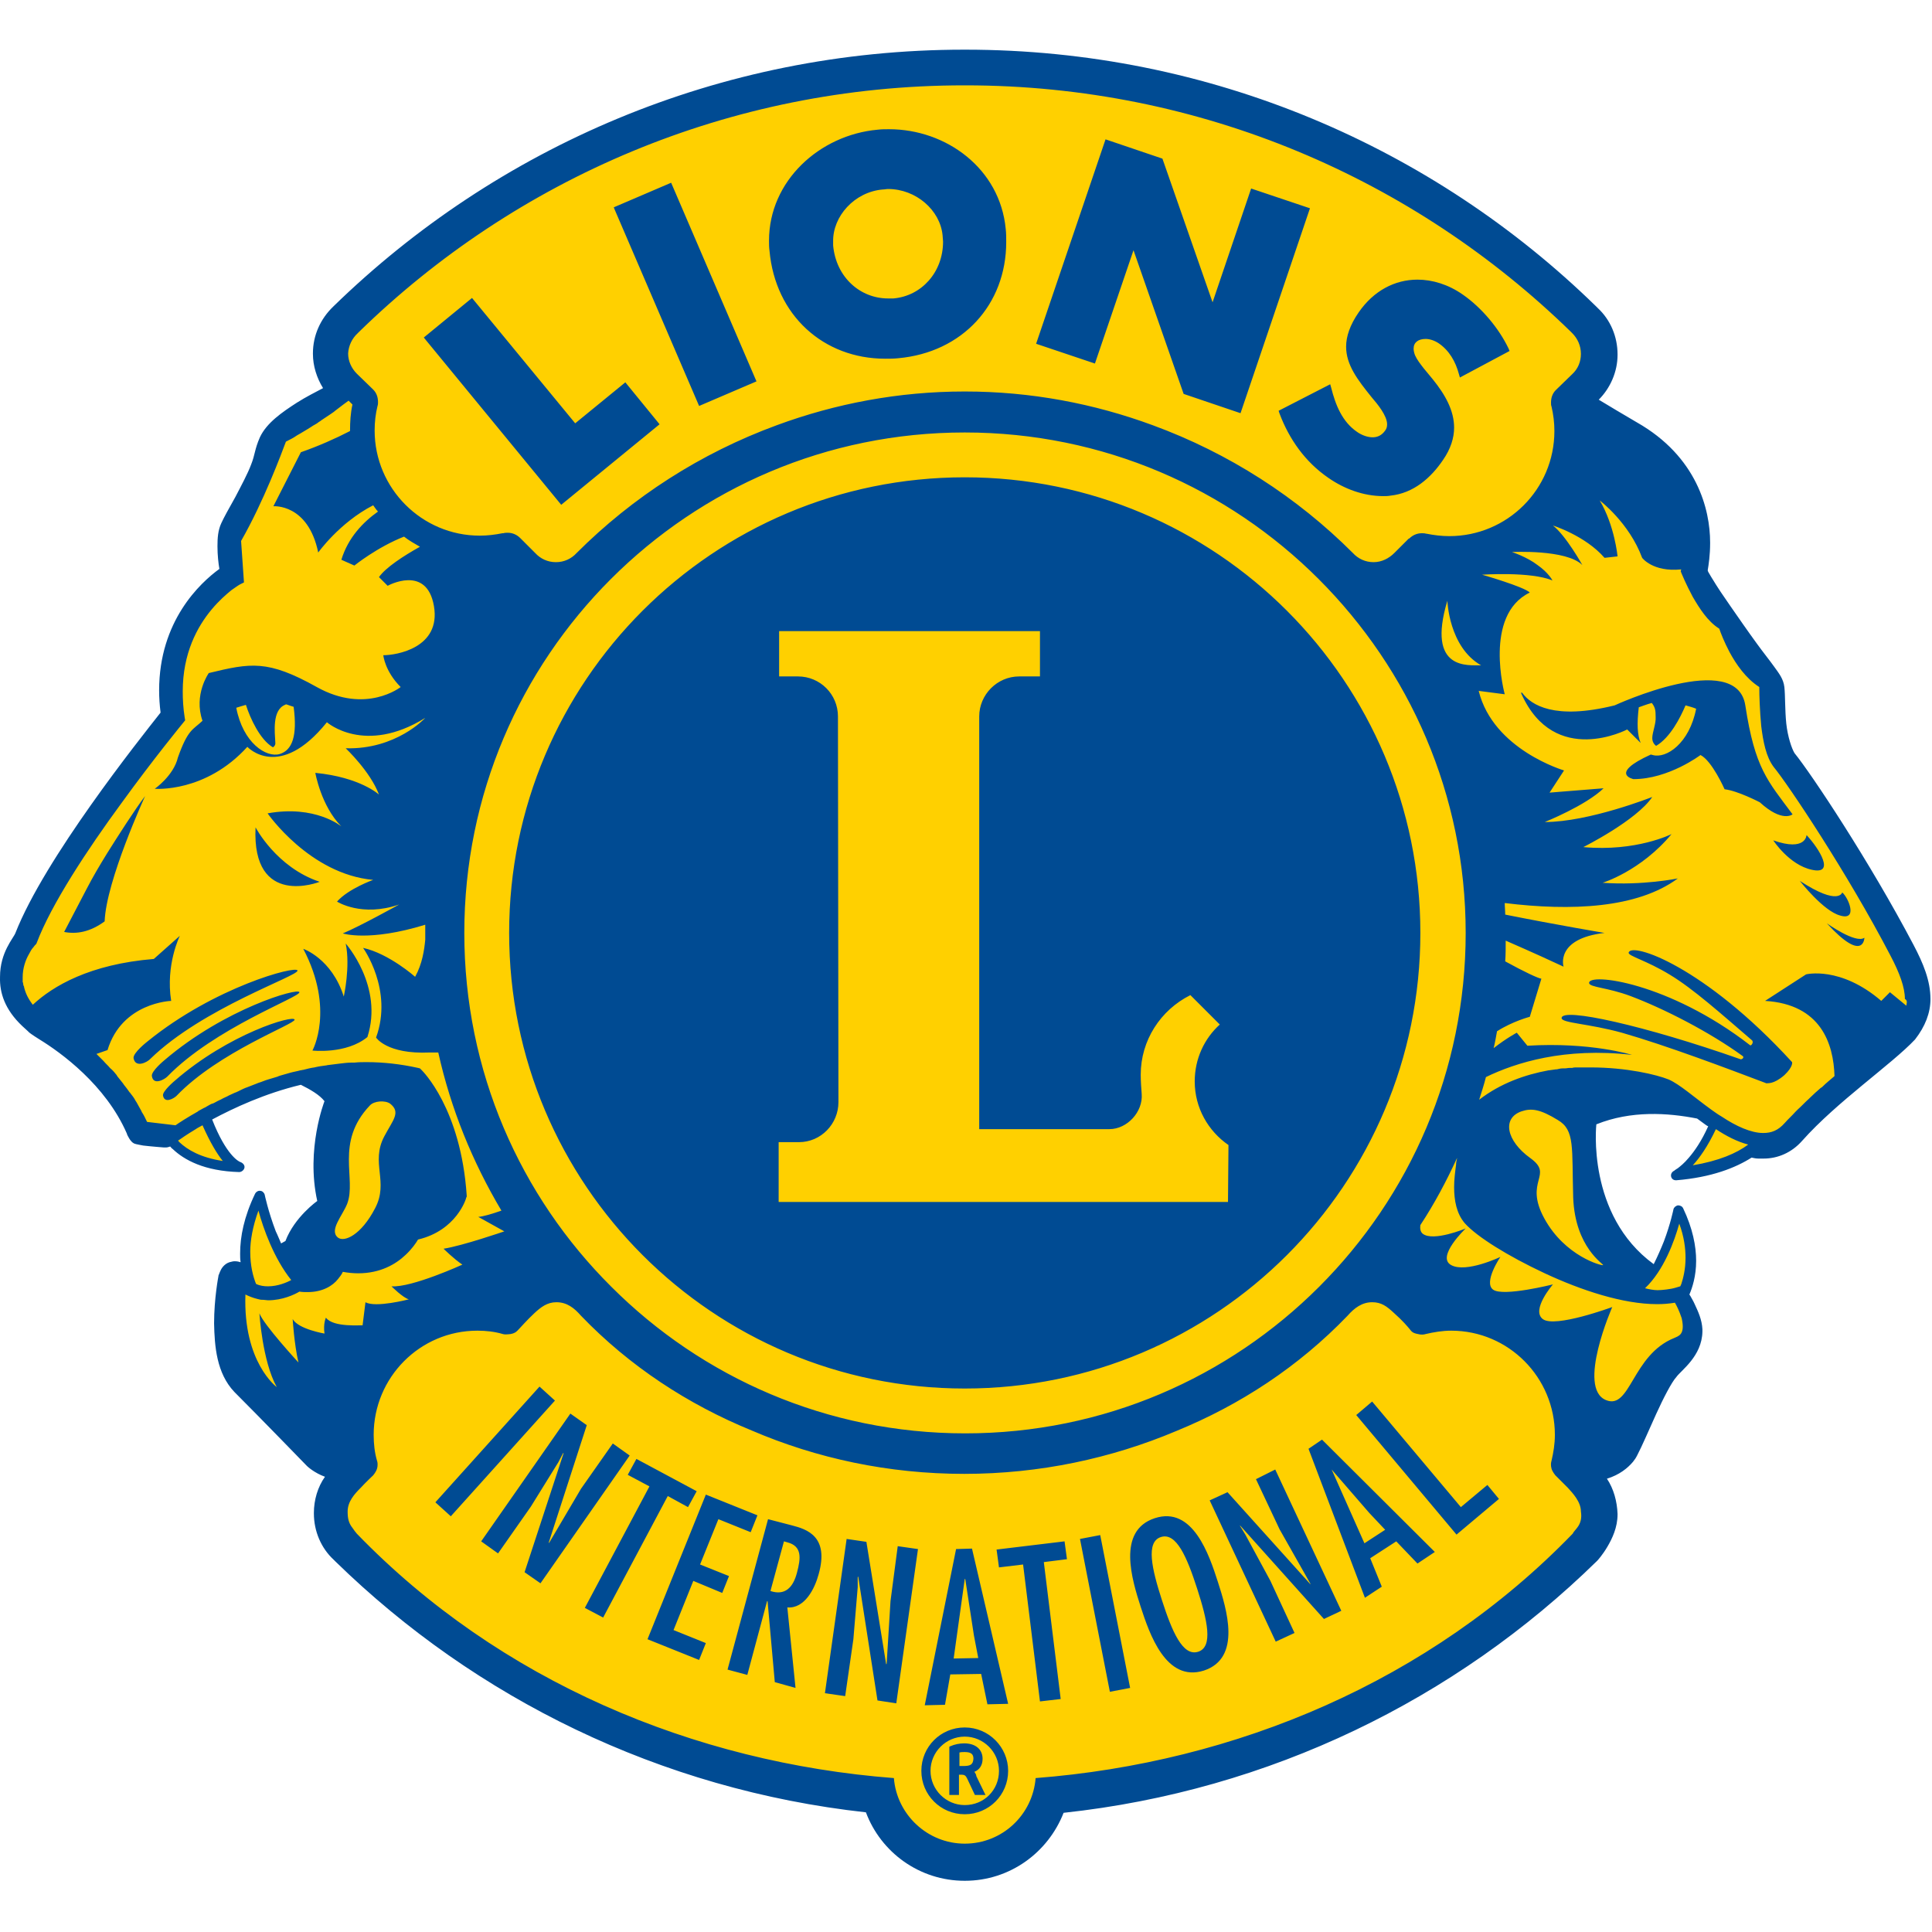
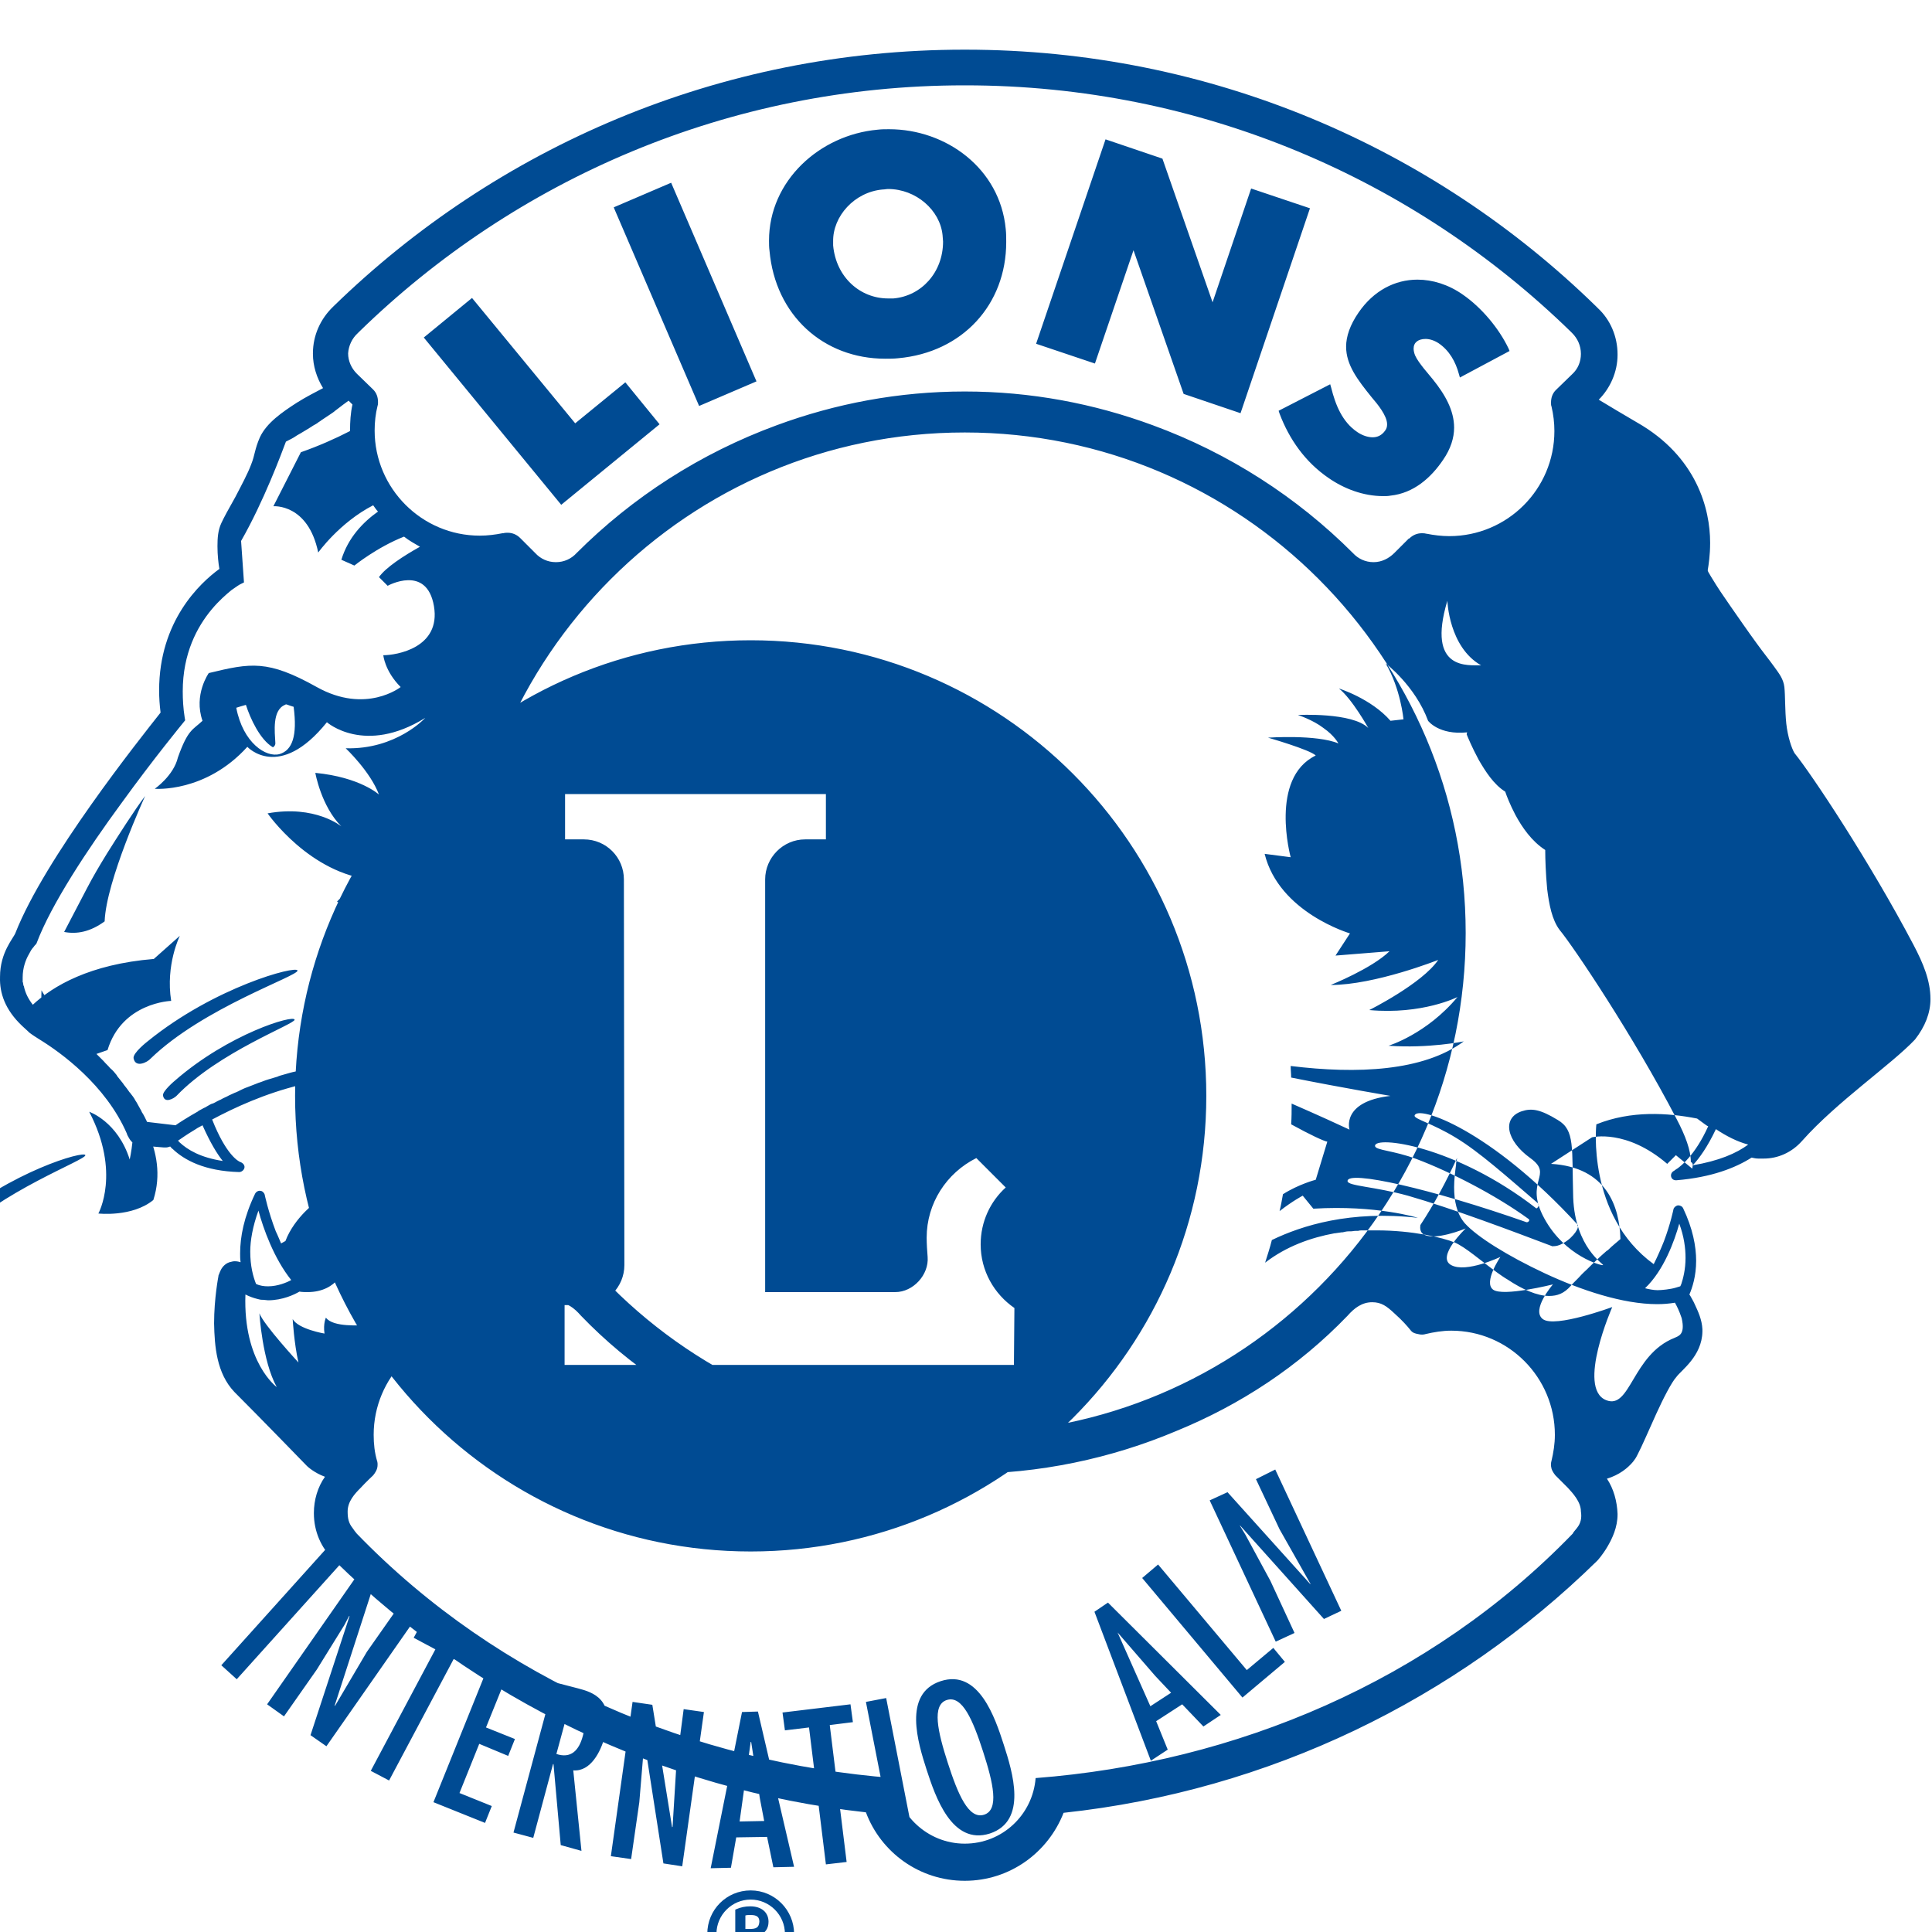
<svg xmlns="http://www.w3.org/2000/svg" width="100%" height="100%" viewBox="0 0 834 834" version="1.1" xml:space="preserve" style="fill-rule:evenodd;clip-rule:evenodd;stroke-linejoin:round;stroke-miterlimit:2;">
-   <path d="M831.252,431.027c0,-6.66 -2.497,-13.32 -6.244,-20.396l-2.081,-3.746c-18.731,-35.381 -43.289,-72.01 -50.157,-80.751l-0,-0.417c-1.457,-2.497 -3.122,-7.7 -3.746,-13.319c-0.833,-6.244 -0.417,-12.28 -0.833,-15.818c-0.416,-2.913 -1.873,-4.787 -3.954,-7.908c-2.081,-2.914 -4.787,-6.244 -7.493,-9.99c-3.954,-5.62 -8.116,-11.447 -11.446,-16.234c-1.665,-2.289 -3.122,-4.578 -4.163,-6.243c-1.04,-1.665 -1.665,-2.498 -1.873,-2.914c-1.457,-2.706 -2.914,-4.579 -3.746,-6.036c-0,-0.208 -0.208,-0.416 -0.208,-0.624l-0.208,-0.624l0.208,-0.625c0.416,-2.289 1.04,-6.243 1.04,-11.238l0,-0.833c0,-13.736 -5.619,-35.381 -30.593,-49.741c-6.244,-3.538 -11.655,-6.868 -16.65,-9.99l-2.29,-1.457l1.874,-1.873c4.578,-4.578 7.492,-11.03 7.492,-17.69l-0,-0.208c-0,-7.076 -2.914,-13.736 -7.701,-18.315l-0.832,-0.833c-69.929,-67.639 -165.665,-109.68 -270.975,-109.68l-0.416,0c-105.31,0 -200.838,42.041 -270.767,110.305l-0.208,0.208c-4.995,4.787 -8.117,11.447 -8.117,18.731l0,0.624c0,4.787 1.457,9.366 3.955,13.32l1.248,1.873l-2.081,1.041c-3.122,1.665 -7.076,3.746 -11.03,6.244c-6.452,4.162 -12.696,8.741 -15.401,14.152c-2.082,4.787 -1.874,7.076 -3.747,11.655c-1.665,4.162 -4.37,9.573 -7.076,14.568c-2.705,4.995 -4.995,9.158 -6.035,11.239c-1.249,2.705 -1.457,5.827 -1.457,9.157c-0,3.538 0.416,7.284 0.624,9.574l0.208,1.248l-1.04,0.833c-7.909,5.827 -25.183,21.645 -25.183,50.574c-0,2.913 0.208,6.035 0.624,9.365l0.208,0.833l-0.624,0.624c-9.365,11.655 -49.949,62.853 -62.228,94.487c-0.625,1.873 -2.29,3.538 -3.747,6.66c-1.456,2.914 -2.705,6.66 -2.913,11.655l-0,0.833c-0,6.035 1.873,12.279 8.949,18.731l2.497,2.289l0.417,0.416c0.416,0.208 0.624,0.416 1.04,0.833c0.625,0.416 1.665,1.248 3.122,2.081c9.366,5.827 28.929,19.771 38.503,41.624c-0,0.208 0.208,0.416 0.208,0.833c0.416,1.04 0.416,1.04 1.457,2.081c0.832,0.624 0.416,0.208 1.04,0.416c0.833,0.208 1.457,0.208 2.706,0.416c3.122,0.417 7.7,0.833 8.741,0.833l0.624,-0c0.417,-0 0.833,-0.208 1.249,-0.416l1.249,-0.417l2.081,2.082c4.579,4.578 12.695,8.949 27.264,9.365c-0,0 0.208,0 0.208,-0.208l0,-0.208l-2.289,-1.249c-2.498,-1.873 -6.66,-6.66 -11.239,-18.315l-0.624,-1.665l1.665,-0.832c9.365,-4.995 23.101,-11.239 38.919,-15.193l0.624,-0.208l0.624,0.416c4.371,2.081 8.533,4.579 11.031,7.493l0.832,1.04l-0.416,1.249c0,-0 -1.041,2.914 -2.289,7.7c-1.249,4.787 -2.29,11.655 -2.29,19.356c0,4.787 0.417,9.782 1.665,14.776l0.208,0.625l-1.04,0.832c-0,0 -0.625,0.417 -1.457,1.249c-0.833,0.833 -2.289,1.873 -3.538,3.33c-2.914,2.914 -6.036,7.076 -7.909,11.655l-0.208,0.624l-0.624,0.416c-0.625,0.417 -1.249,0.625 -1.873,1.041l-2.082,1.041l-0.832,-2.082c-0.833,-1.873 -1.665,-3.538 -2.289,-5.411c-2.706,-7.076 -4.163,-13.111 -4.787,-15.401l-0.208,-0.832l-0.208,-0c-4.787,9.573 -6.244,17.898 -6.244,24.766c-0,1.249 -0,2.498 0.208,3.746l0.208,3.33l-3.122,-1.248c-0.416,-0.208 -1.04,-0.417 -1.665,-0.417c-0.208,0 -0.624,0 -1.04,0.209c-1.665,0.208 -2.706,1.665 -3.122,2.497c-0.624,1.041 -0.624,1.665 -0.624,1.873l-0,0.208c-0,0.208 -0.209,0.625 -0.209,1.249c-0.208,1.041 -0.416,2.497 -0.624,4.371c-0.416,3.746 -0.832,8.741 -0.832,13.944c0.208,9.573 1.04,20.604 8.116,28.096c10.823,10.823 29.97,30.386 31.011,31.635l0.208,0.208c0.208,0.208 2.705,2.497 7.076,4.162l2.497,0.833l-1.457,2.289c-2.913,4.163 -4.37,9.157 -4.578,14.361l-0,0.208l-0,0.208c-0,7.076 2.913,13.736 7.7,18.315l0.833,0.832c59.939,58.482 139.441,97.817 227.685,107.599l1.249,0.208l0.416,1.249c6.244,16.442 22.061,28.096 40.792,28.096c18.523,0 34.34,-11.654 40.584,-28.096l0.416,-1.249l1.249,-0.208c88.66,-9.574 168.579,-48.909 228.934,-107.807l0.208,-0.208c0,-0 2.081,-2.29 4.163,-5.828c2.081,-3.538 4.162,-7.908 4.162,-12.903l0,-0.208c-0.208,-4.995 -1.457,-9.99 -4.162,-14.153l-1.457,-2.289l2.705,-0.832c4.995,-1.457 8.325,-4.163 10.198,-6.452c0.625,-0.833 1.041,-1.457 1.665,-2.498c1.873,-3.746 4.995,-10.822 8.117,-17.69c3.122,-6.868 6.66,-13.736 8.949,-16.442c2.706,-3.538 10.615,-8.949 10.823,-18.314l-0,-0.833c-0.208,-3.746 -1.665,-7.076 -3.122,-9.99c-0.625,-1.457 -1.249,-2.705 -1.873,-3.538c-0.208,-0.208 -0.208,-0.416 -0.417,-0.624l-0.624,-0.833l0.416,-1.04c1.249,-2.914 2.706,-7.493 2.706,-13.736c-0,-6.036 -1.249,-13.32 -5.411,-21.645l-0,0.208c-0,0.208 -0.208,0.416 -0.208,0.833c-0.208,0.832 -0.417,1.873 -0.833,3.121c-0.624,2.498 -1.873,6.036 -3.33,9.99c-1.249,3.33 -2.705,6.66 -4.578,9.99l-1.041,2.081l-1.873,-1.457c-23.31,-17.066 -25.807,-44.746 -25.807,-56.401c-0,-3.538 0.208,-5.827 0.208,-5.827l0.208,-1.249l1.249,-0.416c8.533,-3.33 17.066,-4.579 25.391,-4.579c6.868,0 13.527,0.833 19.355,2.082l0.416,-0l0.416,0.208c1.041,0.832 2.082,1.456 2.914,2.289c0.416,0.416 1.041,0.832 1.665,1.041l1.457,1.04l-0.833,1.665c-3.121,6.452 -6.035,11.031 -8.533,13.944c-2.081,2.498 -3.954,4.163 -5.203,4.995c-0.624,0.417 -1.248,0.833 -1.456,1.041c-0.209,-0 -0.209,0.208 -0.417,0.208l-0.416,0l0.416,0c14.985,-1.249 24.767,-5.203 31.427,-9.574l0.832,-0.416l0.833,0.208c0.832,0.208 1.665,0.417 2.705,0.417l2.081,-0c5.412,-0 11.031,-2.29 15.193,-7.077c15.401,-17.274 38.919,-33.091 48.909,-43.705c3.538,-3.746 5.411,-8.325 5.827,-12.904l-0.624,-1.873" style="fill:#ffd000;fill-rule:nonzero;" />
-   <path d="M795.247,385.24c0,0 -1.457,6.036 -18.315,-4.995c0,0 10.198,13.112 17.483,14.985c7.7,2.289 3.538,-7.7 0.832,-9.99m-15.401,-24.766c-0,-0 -0.208,7.284 -14.36,2.289c-0,0 6.868,10.614 16.649,12.696c10.198,2.289 3.33,-8.95 -2.289,-14.985Zm-6.036,-8.95c-10.822,-14.568 -16.233,-19.771 -20.396,-47.035c-3.746,-24.35 -56.401,-0 -56.401,-0c-26.015,6.452 -36.005,-0.208 -39.751,-5.203c0,-0.208 -1.04,-0.833 -0.416,0.416c14.36,31.635 45.579,15.193 45.579,15.193l5.827,5.827c-1.457,-3.33 -1.665,-8.324 -0.832,-15.401c1.248,-0.416 3.329,-1.248 5.619,-1.873c1.457,1.873 1.665,3.122 1.665,6.036c0.208,2.914 -1.457,6.66 -1.457,9.157c-0,2.29 1.665,3.33 1.665,3.33c6.035,-3.538 10.406,-12.071 12.695,-17.482c1.457,0.416 3.122,0.832 4.579,1.457c-2.914,14.985 -12.904,21.644 -18.731,19.979c-0.208,0 -0.624,-0.208 -0.832,-0.208c-18.315,8.325 -7.493,10.615 -7.493,10.615c15.193,-0 28.929,-10.407 28.929,-10.407c4.995,2.498 10.406,14.777 10.406,14.777c5.62,0.625 15.193,5.619 15.193,5.619c9.782,8.95 14.152,5.203 14.152,5.203Zm-645.386,67.432c-0.416,-2.289 -35.797,7.076 -64.726,30.594c0,-0 -6.452,4.995 -6.035,7.284c0.832,4.371 6.035,1.665 7.284,0.208c22.685,-22.061 64.101,-35.797 63.477,-38.086Zm413.747,219.569l10.198,21.644l13.319,23.518l0,0.208l-35.797,-39.751l-7.7,3.538l28.513,60.98l8.116,-3.746l-10.406,-22.478l-10.822,-19.979l-2.289,-3.746l-0,-0.209l36.213,40.376l7.492,-3.538l-28.512,-60.98l-8.325,4.163Zm-495.955,-270.143c-3.33,5.412 -6.036,9.99 -8.741,15.193c-2.914,5.62 -7.701,14.777 -9.782,18.731c5.411,1.041 11.239,0 17.482,-4.578c0.625,-17.483 17.483,-54.112 17.483,-54.112c-4.579,6.035 -11.863,17.482 -16.442,24.766Zm29.137,98.234c-0,-0 -5.203,4.371 -4.995,6.244c0.624,3.746 4.787,1.248 5.827,0.208c18.107,-18.939 51.198,-31.01 50.99,-32.884c-0.208,-2.289 -28.512,6.036 -51.822,26.432Zm226.437,-291.371l24.766,-10.614l-36.837,-85.746l-24.767,10.614l0.416,1.04l36.422,84.706Zm187.518,-67.223l21.644,62.02l24.559,8.325l29.969,-88.452l-25.391,-8.533l-16.649,49.117l-21.645,-62.02l-24.558,-8.325l-29.97,88.243l25.391,8.533l16.65,-48.908Zm-107.183,46.827c1.873,0 3.746,0 5.619,-0.208c27.68,-2.497 46.619,-23.101 46.619,-50.157c0,-1.873 0,-3.747 -0.208,-5.62c-2.497,-26.223 -25.807,-43.081 -50.365,-43.081c-1.665,0 -3.33,0 -4.995,0.208c-24.975,2.29 -46.828,22.061 -46.828,47.868c0,1.457 0,2.914 0.209,4.371c2.497,27.888 23.309,46.619 49.949,46.619Zm-1.041,-73.051c0.833,0 1.457,-0.208 2.29,-0.208c12.071,0 22.477,9.158 23.517,19.98c0,0.832 0.208,1.873 0.208,2.706c0,13.319 -9.365,23.517 -21.436,24.558l-2.289,-0c-12.072,-0 -22.478,-9.157 -23.726,-22.893l-0,-1.665c-0.208,-10.823 9.157,-21.437 21.436,-22.478Zm171.285,96.777c4.162,11.031 11.03,20.812 21.02,27.68c6.868,4.787 15.193,7.909 23.726,7.909c1.04,-0 2.081,-0 3.122,-0.208c9.99,-1.041 17.482,-7.701 22.685,-15.401c3.33,-4.787 4.787,-9.574 4.787,-13.944c-0,-7.493 -3.955,-14.361 -9.158,-20.813l-3.954,-4.786c-1.457,-1.873 -2.914,-3.747 -3.746,-5.62c-0.416,-1.04 -0.624,-2.081 -0.624,-2.913c-0,-2.706 2.081,-4.163 5.203,-4.163c1.665,0 3.746,0.625 5.619,1.873c4.579,3.122 7.284,7.909 8.741,13.32l0.416,1.457l21.437,-11.447l-0.416,-1.04c-4.163,-8.742 -11.655,-17.691 -19.772,-23.31c-6.244,-4.371 -13.112,-6.452 -19.563,-6.452c-9.782,0 -18.94,4.787 -25.391,14.152c-3.747,5.412 -5.412,10.407 -5.412,14.777c0,7.909 4.995,14.361 11.031,21.853c2.497,2.914 6.66,7.909 6.66,11.655c-0,1.04 -0.208,1.873 -0.833,2.705c-1.457,2.082 -3.33,2.914 -5.411,2.914c-2.081,0 -4.579,-0.832 -6.66,-2.289c-6.452,-4.371 -9.365,-11.655 -11.238,-19.147l-0.417,-1.457l-22.269,11.446l0.417,1.249Zm-310.102,39.335l42.457,-34.756l-14.777,-18.107l-21.645,17.691l-44.538,-54.112l-20.812,17.066l0.833,1.04l58.482,71.178Zm546.32,180.65c16.025,17.482 16.234,6.244 16.234,6.244c-3.747,2.705 -16.234,-6.244 -16.234,-6.244Zm44.746,32.675c0,-7.908 -3.121,-15.401 -7.284,-23.309c-18.939,-36.006 -44.122,-73.884 -51.406,-82.833c-1.249,-2.081 -2.914,-7.076 -3.538,-12.695c-0.625,-6.036 -0.416,-12.072 -0.833,-15.818c-0.416,-3.538 -2.289,-5.827 -4.37,-8.741c-2.081,-2.914 -4.787,-6.244 -7.493,-9.99c-3.954,-5.411 -8.116,-11.446 -11.446,-16.233c-3.33,-4.787 -5.828,-8.533 -6.036,-8.949c-1.665,-2.706 -3.122,-4.995 -3.538,-5.828c0,-0.208 -0.208,-0.416 -0.208,-0.624c0.416,-2.498 1.041,-6.66 1.041,-11.655l-0,-0.416c-0,-14.153 -5.62,-37.046 -31.635,-51.823c-6.036,-3.538 -11.655,-6.868 -16.442,-9.781c4.995,-4.995 8.117,-12.072 8.117,-19.356l0,-0.208c0,-7.7 -3.122,-14.985 -8.533,-19.98l-0.832,-0.832c-70.137,-68.472 -166.29,-110.721 -272.224,-110.721l-0.416,-0c-105.934,-0 -201.879,42.249 -272.224,110.721l-0.208,0.208c-5.411,5.203 -8.741,12.279 -8.741,20.188l0,0.208c0,5.203 1.665,10.406 4.371,14.777c-3.122,1.665 -7.285,3.746 -11.239,6.243c-6.452,4.163 -13.112,8.741 -16.025,14.985c-2.29,5.203 -2.082,7.492 -3.747,11.655c-1.456,3.954 -4.37,9.365 -6.868,14.152c-2.705,4.787 -4.995,8.949 -6.035,11.239c-1.457,3.122 -1.665,6.452 -1.665,9.99c-0,3.746 0.416,7.492 0.832,9.781c-8.325,6.036 -26.015,22.478 -26.015,52.447c0,3.122 0.208,6.244 0.624,9.574c-9.365,11.863 -49.949,62.853 -62.644,95.111c-0.833,2.29 -6.66,8.325 -6.66,18.94l-0,0.208c-0.208,6.66 2.081,13.944 9.573,21.02l2.498,2.289l0.416,0.417c0.208,0.208 1.249,1.04 4.579,3.121c9.157,5.62 28.513,19.564 37.67,40.584c-0,0.208 0.208,0.625 0.416,1.041c0.416,0.624 0.625,1.457 1.873,2.705c1.041,0.833 1.249,0.625 1.665,0.833c1.041,0.208 1.873,0.416 3.122,0.624c3.538,0.417 8.949,0.833 8.949,0.833l0.833,-0c0.624,-0 1.249,-0.208 1.873,-0.416c0.416,0.416 0.624,0.832 1.04,1.04c4.995,4.787 13.737,9.574 28.721,9.99c1.041,0 2.082,-0.832 2.29,-1.873c0.208,-1.041 -0.625,-2.081 -1.873,-2.498c-0.625,-0.208 -6.036,-2.913 -12.071,-18.314c9.365,-4.995 22.685,-11.239 38.294,-14.985c4.162,2.081 8.117,4.37 10.198,7.076c-0,0 -8.117,20.604 -3.122,43.081c0,0 -9.782,6.868 -13.736,17.274c-0.624,0.417 -1.249,0.625 -1.873,1.041c-0.833,-1.873 -1.457,-3.538 -2.289,-5.203c-3.33,-8.741 -4.787,-15.817 -4.787,-15.817c-0.208,-0.833 -1.041,-1.665 -1.873,-1.665c-0.833,-0.208 -1.873,0.416 -2.29,1.248c-4.786,9.99 -6.451,18.523 -6.451,25.808c-0,1.248 -0,2.497 0.208,3.746c-0.625,-0.208 -1.457,-0.416 -2.498,-0.416c-0.416,-0 -0.832,-0 -1.457,0.208c-2.497,0.416 -3.954,2.289 -4.578,3.538c-0.625,1.249 -0.833,2.081 -1.041,2.497l0,0.208c0,0 -1.873,9.574 -1.873,20.396c0.208,9.782 1.041,21.437 8.741,29.554c11.239,11.238 31.218,31.842 31.218,31.842l0.209,0.208c0.208,0.209 3.121,2.914 7.7,4.579c-3.122,4.371 -4.787,9.99 -4.787,15.609l0,0.208c0,7.701 3.122,14.985 8.533,19.98l0.833,0.833c60.355,58.898 140.066,98.441 228.934,108.223c6.452,17.274 23.101,29.553 42.665,29.553c19.563,0 36.005,-12.279 42.665,-29.345c89.076,-9.573 169.411,-49.117 230.183,-108.64l0.208,-0.208c0.208,-0.208 2.289,-2.497 4.371,-6.035c2.081,-3.538 4.37,-8.325 4.37,-13.944l0,-0.208c-0.208,-5.412 -1.665,-10.823 -4.579,-15.193c5.412,-1.665 8.95,-4.579 11.239,-7.285c0.833,-1.04 1.249,-1.665 1.873,-2.913c2.081,-3.955 4.995,-10.823 8.117,-17.691c3.122,-6.868 6.66,-13.736 8.741,-16.025c2.081,-2.914 11.031,-8.949 11.239,-19.564l-0,-1.04c-0.208,-4.163 -1.873,-7.701 -3.33,-10.823c-0.625,-1.456 -1.457,-2.705 -1.873,-3.538c-0.209,-0.208 -0.209,-0.416 -0.417,-0.624c1.249,-2.914 2.914,-7.909 2.914,-14.569c0,-6.243 -1.457,-13.944 -5.619,-22.685c-0.417,-0.832 -1.249,-1.249 -2.29,-1.249c-0.832,0.209 -1.665,0.833 -1.873,1.665c0,0 -1.248,6.244 -4.162,13.945c-1.249,3.121 -2.706,6.451 -4.371,9.781c-29.137,-21.228 -24.766,-60.355 -24.766,-60.355c14.985,-6.036 30.802,-4.995 43.497,-2.498c1.041,0.833 2.082,1.457 3.122,2.29c0.624,0.416 1.041,0.832 1.665,1.04c-2.914,6.452 -5.827,10.615 -8.325,13.528c-2.081,2.498 -3.746,3.747 -4.787,4.579c-0.624,0.416 -1.04,0.624 -1.248,0.833c-0.208,-0 -0.208,0.208 -0.208,0.208c-1.041,0.416 -1.665,1.456 -1.457,2.497c0.208,1.041 1.04,1.665 2.081,1.665l0.208,0c15.193,-1.249 25.599,-5.411 32.467,-9.782c1.041,0.208 1.873,0.417 2.914,0.417l2.289,-0c6.036,-0 12.071,-2.498 16.65,-7.701c14.985,-16.858 38.502,-32.883 48.7,-43.706c4.371,-5.619 6.66,-11.446 6.66,-17.482Zm-678.894,-287.416l0.625,-0.625c67.431,-65.766 159.629,-106.35 261.193,-106.35l0.416,0c101.772,0 193.97,40.584 261.401,106.35l0.625,0.625c2.289,2.289 3.746,5.411 3.746,8.949c-0,3.33 -1.249,6.452 -3.746,8.741l-7.076,6.868c-1.457,1.457 -2.082,3.33 -2.082,5.411c0,0.625 0,1.249 0.208,1.665c0.833,3.538 1.249,7.076 1.249,10.614c0,25.183 -20.396,45.371 -45.37,45.371c-3.33,0 -6.66,-0.416 -9.782,-1.041l-0.208,0c-0.625,-0.208 -1.249,-0.208 -1.873,-0.208c-2.082,0 -3.955,0.833 -5.412,2.29l-0.208,-0l-6.243,6.243c-2.29,2.29 -5.412,3.955 -8.95,3.955c-3.538,-0 -6.659,-1.457 -8.949,-3.955c-24.142,-24.142 -53.487,-43.081 -86.37,-55.152c-25.391,-9.365 -52.655,-14.569 -81.168,-14.569c-28.513,0 -55.777,5.204 -81.168,14.569c-32.883,12.071 -62.228,31.01 -86.37,55.152c-2.29,2.498 -5.411,3.955 -8.95,3.955c-3.538,-0 -6.659,-1.457 -8.949,-3.955l-6.452,-6.451c-1.456,-1.457 -3.329,-2.29 -5.411,-2.29c-0.624,0 -1.248,0 -1.873,0.208l-0.416,0c-3.122,0.625 -6.452,1.041 -9.782,1.041c-24.974,-0 -45.37,-20.396 -45.37,-45.371c-0,-3.746 0.416,-7.284 1.248,-10.614c0.208,-0.624 0.208,-1.04 0.208,-1.665c0,-2.081 -0.624,-3.954 -2.081,-5.411l-7.076,-6.868c-2.289,-2.289 -3.746,-5.411 -3.746,-8.741c0.208,-3.33 1.665,-6.452 4.162,-8.741Zm470.356,115.507c0,0 0.624,19.98 14.569,27.889c-5.203,-0.208 -23.726,2.705 -14.569,-27.889Zm7.909,143.396c-0,59.732 -24.142,113.635 -63.269,152.762c-39.127,39.127 -93.031,63.269 -152.762,63.269c-59.731,0 -113.635,-24.142 -152.761,-63.269c-39.336,-39.127 -63.478,-93.03 -63.478,-152.762c0,-59.731 24.142,-113.634 63.269,-152.761c39.127,-39.127 93.031,-63.269 152.762,-63.269c59.731,-0 113.635,24.142 152.762,63.269c39.126,39.127 63.477,93.03 63.477,152.761Zm-536.539,98.442c-9.573,-1.457 -15.193,-4.787 -18.731,-8.117c-0.416,-0.416 -0.208,-0.416 -0.624,-0.624l1.249,-0.832c-0,-0 2.289,-1.665 6.451,-4.163c0.833,-0.624 1.873,-1.04 2.914,-1.665c3.33,7.493 6.244,12.279 8.741,15.401Zm15.401,21.437c2.081,7.7 6.66,20.604 14.153,29.969c-1.874,1.041 -5.828,2.706 -9.99,2.706c-1.665,-0 -3.538,-0.208 -5.203,-1.041c-1.249,-3.122 -2.498,-7.7 -2.498,-13.944c0,-4.787 1.041,-10.822 3.538,-17.69Zm29.137,46.203c0,-0 -1.248,2.497 -0.624,6.868c-0,-0 -11.239,-1.873 -13.736,-6.244c-0,0 0.624,10.614 2.497,18.731c0,0 -14.984,-16.233 -16.858,-21.228c0,-0 1.249,20.604 7.493,31.842c-0,0 -14.569,-10.614 -13.528,-39.959c1.665,0.832 3.33,1.457 4.995,1.873c0.832,0.208 1.457,0.416 2.289,0.416l0.416,0c0.625,0 1.457,0.208 2.082,0.208c6.243,0 11.446,-2.497 13.528,-3.746c1.248,0.208 2.497,0.208 3.538,0.208c6.451,0 10.822,-2.705 13.111,-5.619c0.833,-1.041 1.665,-2.081 2.082,-3.122c2.289,0.417 4.578,0.625 6.659,0.625c9.574,-0 16.234,-3.955 20.396,-7.909c2.706,-2.497 4.579,-5.203 5.412,-6.66c16.649,-3.954 20.812,-17.69 20.812,-18.107l0.208,-0.416l-0,-0.416c-2.498,-37.67 -19.147,-53.904 -19.564,-54.32l-0.624,-0.624l-0.832,-0.208c-7.493,-1.665 -14.985,-2.498 -22.269,-2.498c-1.665,0 -3.33,0 -5.204,0.208l-1.248,0c-1.665,0 -3.33,0.208 -4.995,0.417c-1.665,0.208 -3.33,0.416 -4.995,0.624c-0.416,-0 -0.833,0.208 -1.249,0.208c-1.665,0.208 -3.122,0.416 -4.787,0.833c-1.665,0.208 -3.121,0.624 -4.786,1.04c-0.417,0 -0.833,0.208 -1.249,0.208c-1.457,0.417 -2.914,0.625 -4.371,1.041c-1.457,0.416 -2.913,0.832 -4.37,1.249c-0.417,0.208 -0.833,0.208 -1.041,0.416c-1.457,0.416 -2.705,0.832 -4.162,1.249c-1.457,0.416 -2.706,1.04 -4.163,1.456c-0.416,0.209 -0.624,0.209 -1.04,0.417c-1.249,0.416 -2.498,1.04 -3.747,1.457c-1.248,0.416 -2.497,1.04 -3.746,1.665c-0.208,0.208 -0.624,0.208 -0.832,0.416c-1.249,0.416 -2.29,1.04 -3.33,1.457c-1.041,0.624 -2.29,1.04 -3.33,1.665c-0.208,0.208 -0.625,0.208 -0.833,0.416c-1.04,0.416 -1.873,1.04 -2.913,1.457l-0.208,-0c-1.041,0.416 -1.874,1.04 -2.706,1.457c-0.208,0.208 -0.416,0.208 -0.833,0.416c-0.832,0.416 -1.456,0.832 -2.289,1.249c0,-0 -0.208,-0 -0.208,0.208c-4.787,2.705 -8.325,4.995 -9.782,6.035l-12.279,-1.457c-0.624,-1.248 -1.249,-2.705 -2.081,-3.954c-0.208,-0.208 -0.208,-0.416 -0.416,-0.832c-0.625,-1.249 -1.457,-2.498 -2.082,-3.747c-0.208,-0.208 -0.208,-0.416 -0.416,-0.624c-0.624,-1.249 -1.457,-2.289 -2.289,-3.33c-0,-0 -0,-0.208 -0.208,-0.208c-0.833,-1.249 -1.665,-2.289 -2.498,-3.33c-0.208,-0.208 -0.208,-0.416 -0.416,-0.624c-0.833,-1.041 -1.665,-2.082 -2.498,-3.122c0,-0.208 -0.208,-0.208 -0.208,-0.417c-0.832,-1.04 -1.665,-2.081 -2.705,-2.913l-0.208,-0.208c-0.833,-1.041 -1.873,-1.873 -2.706,-2.914l-3.122,-3.122l4.787,-1.665c6.244,-20.604 27.472,-21.228 27.472,-21.228c-2.497,-15.609 3.746,-28.097 3.746,-28.097l-11.238,9.99c-27.68,2.289 -43.498,11.655 -52.239,19.772c-2.081,-2.706 -3.122,-4.995 -3.746,-7.493c-0,-0.208 -0,-0.416 -0.208,-0.624c-0,-0.208 -0.208,-0.624 -0.208,-0.833c-0,-0.208 -0,-0.624 -0.208,-0.832l-0,-2.081c-0,-3.955 1.248,-7.493 2.705,-9.99c0.625,-1.249 1.249,-2.289 1.873,-2.914c0.416,-0.624 0.833,-1.04 0.833,-1.04l0.416,-0.417l0.208,-0.416c6.244,-16.65 22.061,-40.584 36.421,-60.147c14.153,-19.564 26.848,-34.965 26.848,-34.965l0.833,-1.04l-0.208,-1.249c-0.625,-3.954 -0.833,-7.701 -0.833,-11.239c0,-16.441 6.244,-27.888 12.487,-35.38c3.122,-3.747 6.244,-6.452 8.533,-8.325c1.249,-0.833 2.082,-1.457 2.706,-1.873c0.624,-0.417 1.041,-0.625 1.041,-0.625l1.665,-0.832l-1.249,-17.899c9.782,-17.066 17.482,-37.878 19.355,-42.873c1.665,-0.832 3.33,-1.665 4.787,-2.705c0.416,-0.209 1.041,-0.625 1.457,-0.833c1.04,-0.624 2.081,-1.249 3.122,-1.873c0.624,-0.416 1.04,-0.624 1.665,-1.041c0.832,-0.624 1.873,-1.04 2.705,-1.665c0.416,-0.416 1.041,-0.624 1.457,-1.04c0.833,-0.625 1.665,-1.041 2.498,-1.665c0.416,-0.208 0.832,-0.625 1.248,-0.833c0.833,-0.624 1.665,-1.04 2.29,-1.665c0.208,-0.208 0.624,-0.416 0.832,-0.624c1.873,-1.457 3.538,-2.706 4.995,-3.746l1.665,1.665c-0.832,3.746 -1.041,7.492 -1.041,11.238l0,0.208c-6.451,3.33 -13.528,6.452 -21.228,9.158l-11.863,23.31c-0,-0 14.985,-1.249 19.355,19.979c0,0 9.158,-12.903 23.726,-20.396c0.625,0.833 1.249,1.873 2.081,2.706c-6.451,4.579 -12.903,11.238 -15.817,20.812l5.619,2.498c0,-0 9.782,-7.909 21.437,-12.488c2.081,1.665 4.371,2.914 6.868,4.371c-7.076,3.954 -14.777,8.949 -17.69,13.111l3.746,3.747c-0,-0 16.858,-9.366 19.98,8.741c3.121,18.106 -16.234,21.228 -21.853,21.228c-0,0 0.624,6.868 7.492,13.736c0,0 -14.985,11.863 -36.213,0c-21.228,-11.863 -28.513,-10.406 -46.619,-6.035c-0,-0 -6.66,9.365 -2.706,20.604c-4.162,3.954 -6.244,3.538 -10.614,15.817c-1.873,7.909 -9.99,13.528 -9.99,13.528c-0,0 21.853,1.873 39.959,-18.107c0,0 13.736,14.985 34.341,-10.614c-0,0 16.233,14.361 42.456,-1.873c0,0 -12.487,13.736 -34.34,13.112c0,-0 10.615,9.99 14.361,19.979c-0,0 -8.117,-7.492 -27.472,-9.365c-0,-0 2.497,14.36 11.238,23.102c0,-0 -11.238,-9.366 -31.842,-5.62c-0,0 18.106,26.224 45.578,28.721c0,0 -10.614,3.746 -15.609,9.366c0,-0 10.614,6.868 26.848,1.248c-0,0 -16.858,9.366 -24.35,12.488c-0,-0 11.238,3.746 35.588,-3.747l0,6.452c-0.416,4.371 -1.248,10.406 -4.37,16.026c-0,-0 -11.239,-9.99 -22.477,-12.488c-0,0 13.111,18.107 5.619,38.711c-0,-0 4.579,7.284 23.102,6.452l3.746,-0c5.411,24.35 14.776,47.243 27.264,68.264c-4.163,1.457 -7.701,2.497 -9.99,2.705l11.238,6.244c0,0 -18.106,6.244 -26.223,7.492c0,0 4.371,4.371 8.117,6.868c-0,0 -21.853,9.99 -30.594,9.366c-0,-0 4.995,4.995 7.492,5.619c0,0 -14.36,3.746 -18.731,1.249l-1.248,9.99c-0.209,-0.208 -12.696,1.04 -15.818,-3.33Zm18.939,-91.574c1.873,-2.081 6.66,-2.289 8.742,-0.832c4.786,3.746 1.248,7.076 -2.498,14.152c-6.035,11.447 2.081,19.563 -3.954,31.01c-6.036,11.655 -13.32,14.777 -16.026,12.696c-3.954,-3.122 1.873,-9.366 3.955,-14.569c4.162,-10.822 -5.412,-26.431 9.781,-42.457Zm-36.629,-172.949c-0,-0 0.208,-0.208 0.624,-0.208c1.249,0.416 2.29,0.832 3.122,1.04c1.665,12.696 -0.624,18.731 -6.035,20.396c-5.828,1.665 -15.818,-4.787 -18.731,-19.979c1.248,-0.417 2.705,-0.833 4.162,-1.249c1.873,5.827 6.036,14.985 11.655,18.315c-0,-0 1.249,-0.625 1.04,-2.082c-0.208,-4.37 -1.456,-13.944 4.163,-16.233Zm557.767,355.264c-0.416,0.624 -1.665,1.873 -1.873,2.498c-61.604,63.685 -145.477,98.857 -231.848,105.517c-1.249,15.818 -14.361,28.305 -30.594,28.305c-16.025,-0 -29.345,-12.487 -30.594,-28.305c-86.371,-6.66 -170.244,-41.832 -231.848,-105.517c-0.416,-0.417 -1.457,-1.874 -1.873,-2.498c-1.665,-2.081 -2.081,-4.162 -2.081,-7.076c-0,-4.371 3.122,-7.701 5.619,-10.198c2.289,-2.498 5.411,-5.411 5.411,-5.411c0,-0 1.249,-1.457 1.665,-2.914c0.416,-1.457 0.208,-2.914 0,-3.33c-1.04,-3.538 -1.457,-7.284 -1.457,-11.238c0,-24.767 19.98,-44.955 44.747,-44.955c3.746,0 7.492,0.416 11.03,1.457c0.624,0.208 1.457,0.208 3.33,0c2.289,-0.416 2.914,-1.457 3.538,-2.081c0.624,-0.625 3.746,-4.163 6.66,-6.868c2.914,-2.706 5.619,-4.787 9.574,-4.787c4.578,-0 7.7,2.497 10.614,5.827c21.02,21.853 46.203,38.295 73.675,49.533c28.096,12.071 59.107,18.731 91.782,18.731c32.467,0 63.477,-6.66 91.574,-18.522c27.472,-11.239 52.654,-27.681 73.883,-49.742c2.914,-3.33 6.243,-5.827 10.614,-5.827c3.954,-0 6.244,1.665 9.574,4.787c3.538,3.122 5.827,5.827 6.66,6.868c0.832,1.04 1.248,1.665 3.538,2.081c1.456,0.416 2.705,0.208 3.33,0c3.538,-0.832 7.284,-1.457 11.03,-1.457c24.767,0 44.746,20.188 44.746,44.955c0,3.954 -0.624,7.7 -1.457,11.238c-0.208,0.624 -0.416,1.873 0,3.33c0.417,1.457 1.665,2.914 1.665,2.914c0,-0 3.33,3.33 5.412,5.411c2.081,2.289 5.619,6.035 5.619,10.198c0.416,2.705 -0,4.995 -1.665,7.076Zm44.122,-131.325c2.081,5.619 2.705,10.614 2.705,14.777c0,4.995 -1.04,8.949 -1.873,11.446c-0.208,0.209 -0.208,0.625 -0.416,0.833l-2.081,0.624c-2.081,0.625 -5.828,1.041 -7.701,1.041c-1.665,-0 -3.746,-0.416 -5.411,-0.833c8.117,-7.7 12.696,-20.396 14.777,-27.888Zm-9.574,34.756c2.706,0 5.203,-0.208 7.701,-0.624c0.832,1.457 1.873,3.538 2.913,6.66c1.665,7.284 -1.456,7.7 -3.121,8.533c-18.315,7.284 -18.94,31.218 -29.554,26.848c-12.695,-5.203 2.706,-40.168 2.706,-40.168c-0,0 -24.767,9.158 -29.97,5.203c-5.203,-3.954 4.371,-14.985 4.371,-14.985c-0,0 -21.437,5.412 -25.807,2.29c-4.371,-3.122 3.122,-14.153 3.122,-14.153c-0,0 -14.777,7.077 -21.229,3.539c-6.66,-3.539 6.244,-15.818 6.244,-15.818c-0,0 -13.944,5.828 -18.523,2.29c-1.041,-0.833 -1.249,-2.29 -1.041,-3.747c6.036,-9.157 11.239,-18.939 15.818,-28.929l-0,0.209c-0.209,0.832 -0.417,1.873 -0.417,2.705c-0.416,3.122 -0.832,6.452 -0.832,9.574c-0,5.827 1.04,11.447 4.578,15.609c5.204,5.827 18.523,14.152 34.549,21.645c15.609,7.284 33.715,13.319 48.492,13.319Zm-23.31,-16.857c-0.416,0.416 -16.441,-3.747 -25.39,-20.188c-8.95,-16.442 4.37,-18.523 -6.036,-26.016c-10.406,-7.492 -12.279,-17.274 -3.746,-20.187c4.37,-1.457 8.117,-0.833 15.609,3.746c7.492,4.37 6.036,11.863 6.66,33.507c0.832,21.645 13.32,28.721 12.903,29.138Zm38.711,-43.082c2.914,-3.122 6.452,-8.116 9.99,-15.609c4.371,2.914 9.157,5.411 13.944,6.66c-4.995,3.746 -12.695,7.076 -23.934,8.949Zm92.406,-70.345c0,0.416 -0.208,1.041 -0.208,1.457l-7.076,-5.828l-3.746,3.747c-17.69,-15.193 -32.467,-11.447 -32.467,-11.447l-17.691,11.447c24.143,1.457 29.554,18.523 29.97,32.467c-1.665,1.457 -3.538,2.913 -5.203,4.578c-0.208,0.209 -0.416,0.417 -0.624,0.417c-1.665,1.457 -3.33,2.913 -4.787,4.37c-0.208,0.208 -0.208,0.208 -0.416,0.416c-1.665,1.457 -3.122,3.122 -4.787,4.579c-0.416,0.416 -0.625,0.625 -1.041,1.041c-1.457,1.665 -3.122,3.122 -4.579,4.787c-2.913,3.33 -5.827,4.37 -9.365,4.37c-5.203,0 -11.655,-2.914 -17.898,-7.076c-1.457,-0.833 -2.914,-1.873 -4.371,-2.914c-7.492,-5.411 -13.736,-11.03 -18.523,-13.111c-5.203,-2.082 -18.107,-5.203 -33.716,-5.203l-6.035,-0c-0.625,-0 -1.249,-0 -1.873,0.208l-1.041,-0c-0.832,-0 -1.457,0.208 -2.289,0.208l-0.833,-0c-0.832,-0 -1.665,0.208 -2.497,0.416l-0.416,0c-1.041,0.208 -1.874,0.208 -2.914,0.416l-0.208,0c-10.198,1.873 -20.812,5.62 -29.97,12.696c1.041,-3.33 2.081,-6.452 2.914,-9.782c12.903,-6.244 33.924,-12.904 63.061,-9.574c-0,0 -17.899,-5.619 -45.163,-3.954l-4.578,-5.619c-0,-0 -4.371,2.289 -9.99,6.66c0.624,-2.498 1.04,-4.995 1.457,-7.285c6.868,-4.37 14.152,-6.243 14.152,-6.243l4.995,-16.442c-1.457,-0.208 -7.284,-2.914 -15.609,-7.492c0.208,-2.914 0.208,-5.828 0.208,-8.95c11.447,4.995 21.02,9.366 24.974,11.239c0,0 -3.746,-12.071 17.691,-14.569c-0,0 -19.98,-3.329 -42.873,-7.908c-0,-1.665 -0.208,-3.33 -0.208,-4.995c28.72,3.538 57.233,2.289 74.715,-10.614c0,-0 -15.193,3.122 -32.467,1.873c0,-0 16.442,-4.995 29.762,-21.021c-0,0 -15.193,7.701 -38.087,5.62c0,-0 22.894,-11.447 29.762,-21.645c-0,0 -27.264,10.822 -46.411,10.822c-0,0 17.69,-7.076 25.391,-14.568l-23.31,1.873l6.244,-9.574c-0,0 -30.594,-8.949 -36.838,-34.34l11.239,1.457c-0,0 -9.366,-34.132 10.822,-43.914c-2.498,-2.497 -20.604,-7.7 -20.604,-7.7c-0,-0 21.02,-1.457 30.386,2.497c-0,0 -1.665,-3.33 -6.452,-6.66c-4.579,-3.538 -11.031,-5.619 -11.031,-5.619c0,0 23.518,-1.249 30.386,5.619c0,0 -7.076,-12.695 -12.695,-17.066c-0,0 13.944,4.371 22.269,13.945l5.619,-0.625c0,0 -1.249,-13.32 -7.7,-24.142c-0,0 12.695,9.574 18.314,24.767c0,-0 4.579,6.243 16.858,4.994l-0.208,0.833l0.416,1.041c0,-0 1.873,4.578 4.787,9.989c2.914,4.995 6.452,10.615 11.447,13.737c0.624,1.873 2.081,5.619 4.37,9.989c2.914,5.412 7.077,11.447 12.904,15.193l0,0.417c0,3.329 0.208,9.781 0.833,16.441c0.832,6.66 2.081,13.32 5.411,17.691c6.035,7.284 31.842,45.786 50.365,81.375c3.955,7.493 6.244,13.736 6.244,18.731c0.832,0.416 0.832,1.041 0.832,1.457Zm-406.67,-226.645c-108.64,0 -196.675,88.036 -196.675,196.675c-0,108.64 88.035,196.676 196.675,196.676c108.64,-0 196.675,-88.036 196.675,-196.676c0,-108.639 -88.035,-196.675 -196.675,-196.675Zm113.635,312.808l-193.97,-0l-0,-25.808l8.741,0c9.574,0 17.066,-7.908 17.066,-17.274l-0.208,-166.497c-0,-9.574 -7.701,-17.274 -17.274,-17.274l-8.117,-0l-0,-19.564l112.594,0l-0,19.564l-8.949,-0c-9.574,-0 -17.274,7.908 -17.274,17.274l-0,178.152l56.193,0c7.7,0 14.568,-7.492 13.944,-15.193c-0.208,-2.289 -0.417,-5.827 -0.417,-8.325c0,-14.776 8.533,-27.888 21.437,-34.34l12.695,12.696c-6.659,6.035 -10.822,14.776 -10.822,24.558c0,11.447 5.828,21.437 14.569,27.472l-0.208,24.559Zm-459.118,-61.188c0,-0 -5.827,4.787 -5.411,6.868c0.625,4.162 5.411,1.457 6.66,0.208c20.396,-21.02 57.442,-34.34 57.026,-36.422c-0.417,-2.081 -32.259,7.077 -58.275,29.346Zm559.64,192.929l-38.294,-45.579l-6.868,5.827l43.289,51.615l18.315,-15.401l-4.995,-6.036l-11.447,9.574Zm-217.903,18.106l-13.528,67.432l8.741,-0.208l2.289,-13.112l13.32,-0.208l2.706,13.112l8.949,-0.208l-15.609,-67.016l-6.868,0.208Zm9.573,47.036l-10.614,0.208l4.787,-34.34l0.208,-0l3.746,24.35l1.873,9.782Zm37.254,-50.366l-29.345,3.539l1.041,7.7l10.406,-1.249l7.284,59.107l8.949,-1.041l-7.284,-59.106l9.99,-1.249l-1.041,-7.701Zm-43.081,80.336c-10.406,-0 -18.731,8.324 -18.731,18.731c-0,10.406 8.325,18.731 18.731,18.731c10.406,-0 18.731,-8.325 18.731,-18.731c-0,-10.198 -8.325,-18.731 -18.731,-18.731Zm-0,33.507c-8.117,0 -14.777,-6.66 -14.777,-14.776c0,-8.117 6.66,-14.777 14.777,-14.777c8.117,-0 14.777,6.66 14.777,14.777c-0,8.324 -6.452,14.776 -14.777,14.776Zm82,-123.832c-16.442,5.411 -9.782,26.639 -6.036,38.294c3.747,11.447 10.823,32.675 27.264,27.472c16.442,-5.411 9.782,-26.639 6.036,-38.294c-3.746,-11.655 -10.822,-32.884 -27.264,-27.472Zm18.731,57.649c-6.66,2.082 -11.239,-8.741 -15.609,-22.269c-4.371,-13.528 -7.076,-25.182 -0.416,-27.264c6.66,-2.081 11.238,8.741 15.609,22.269c4.37,13.528 7.076,25.183 0.416,27.264Zm-406.879,-355.888c-1.664,35.172 27.681,23.518 27.681,23.518c-18.731,-6.244 -27.681,-23.518 -27.681,-23.518Zm454.539,268.269l24.35,64.31l7.284,-4.787l-4.994,-12.279l11.238,-7.285l9.158,9.574l7.492,-4.995l-48.701,-48.492l-5.827,3.954Zm9.99,8.949l16.233,18.731l6.868,7.285l-8.949,5.827l-14.152,-31.843Zm-108.64,29.97l12.904,65.975l8.741,-1.665l-12.904,-65.975l-8.741,1.665Zm-45.579,100.523c2.082,-0.833 3.538,-2.706 3.538,-5.62c0,-3.954 -2.913,-6.659 -7.908,-6.659c-2.081,-0 -4.163,0.416 -6.036,1.248l-0.416,0.208l0,20.813l4.162,-0l0,-8.741l1.041,-0c1.457,-0 1.873,0.416 2.498,1.664l3.33,7.077l4.578,-0l-3.954,-8.117c-0,-0.624 -0.416,-1.249 -0.833,-1.873Zm-4.786,-2.498l-1.665,0l-0,-5.827c0.624,-0.208 1.456,-0.208 2.289,-0.208c2.914,-0 3.746,1.04 3.746,2.913c-0.208,2.498 -1.249,3.122 -4.37,3.122Zm287.208,-351.102c-0.208,1.457 7.7,3.33 17.898,9.574c9.99,6.036 21.853,16.65 35.173,28.097c1.249,0.832 -0.208,2.705 -0.624,2.289c-35.173,-27.264 -69.929,-31.427 -69.513,-26.848c0.208,1.873 7.909,1.873 17.898,5.619c14.361,5.412 33.924,15.402 48.285,25.808c1.04,0.624 -0.208,1.665 -0.833,1.456c-40.792,-14.36 -77.629,-22.685 -77.213,-17.69c0.208,2.081 11.655,2.289 26.015,6.244c19.564,5.619 45.371,15.401 62.437,21.853c0.416,-0.209 2.914,0.624 7.7,-3.539c3.955,-3.746 3.33,-5.619 3.33,-5.619c-37.878,-41.416 -69.512,-52.03 -70.553,-47.244Zm-470.148,187.31l-44.954,49.95l6.66,6.035l44.954,-49.949l-6.66,-6.036Zm31.635,24.559l-13.736,19.563l-13.736,23.31l-0.208,-0l16.441,-50.782l-7.076,-4.995l-38.502,55.152l7.284,5.204l14.152,-20.188l11.863,-19.148l2.081,-3.954l0.208,0l-16.857,51.406l6.868,4.787l38.502,-55.152l-7.284,-5.203Zm-116.132,-192.929c-5.203,-16.442 -17.482,-20.604 -17.482,-20.604c13.736,26.223 3.954,43.913 3.954,43.913c-0,0 14.568,1.665 23.726,-5.827c7.076,-21.853 -9.366,-40.376 -9.366,-40.376c2.082,9.99 -0.832,22.894 -0.832,22.894Zm236.01,260.985l-1.665,27.055l-0.208,0.209l-8.533,-52.863l-8.533,-1.249l-9.365,66.599l8.741,1.249l3.538,-24.559l1.873,-22.477l-0,-4.371l0.208,-0.208l8.325,53.488l8.117,1.248l9.365,-66.599l-8.741,-1.248l-3.122,23.726Zm-42.457,-32.676l-10.406,-2.705l-17.482,64.934l8.533,2.289l8.533,-31.842l0.208,-0l3.122,34.964l8.949,2.498l-3.538,-34.757c7.492,0.625 11.863,-8.117 13.528,-14.36c4.579,-16.234 -4.995,-19.356 -11.447,-21.021Zm2.081,20.396c-1.664,6.452 -5.203,9.99 -11.446,7.909l5.827,-21.437l1.457,0.417c6.452,1.665 5.827,6.868 4.162,13.111Zm-32.258,8.742l2.913,-7.285l-12.487,-4.995l7.909,-19.563l13.944,5.619l2.913,-7.284l-22.269,-8.949l-25.182,62.436l22.269,8.949l2.913,-7.284l-13.944,-5.619l8.533,-21.229l12.488,5.204Zm-14.777,-37.046l3.746,-6.868l-26.015,-13.944l-3.746,6.868l9.365,4.995l-27.888,52.446l7.908,4.163l27.889,-52.447l8.741,4.787Z" style="fill:#004b93;fill-rule:nonzero;" />
+   <path d="M795.247,385.24c0,0 -1.457,6.036 -18.315,-4.995c0,0 10.198,13.112 17.483,14.985c7.7,2.289 3.538,-7.7 0.832,-9.99m-15.401,-24.766c-0,-0 -0.208,7.284 -14.36,2.289c-0,0 6.868,10.614 16.649,12.696c10.198,2.289 3.33,-8.95 -2.289,-14.985Zm-6.036,-8.95c-10.822,-14.568 -16.233,-19.771 -20.396,-47.035c-3.746,-24.35 -56.401,-0 -56.401,-0c-26.015,6.452 -36.005,-0.208 -39.751,-5.203c0,-0.208 -1.04,-0.833 -0.416,0.416c14.36,31.635 45.579,15.193 45.579,15.193l5.827,5.827c-1.457,-3.33 -1.665,-8.324 -0.832,-15.401c1.248,-0.416 3.329,-1.248 5.619,-1.873c1.457,1.873 1.665,3.122 1.665,6.036c0.208,2.914 -1.457,6.66 -1.457,9.157c-0,2.29 1.665,3.33 1.665,3.33c6.035,-3.538 10.406,-12.071 12.695,-17.482c1.457,0.416 3.122,0.832 4.579,1.457c-2.914,14.985 -12.904,21.644 -18.731,19.979c-0.208,0 -0.624,-0.208 -0.832,-0.208c-18.315,8.325 -7.493,10.615 -7.493,10.615c15.193,-0 28.929,-10.407 28.929,-10.407c4.995,2.498 10.406,14.777 10.406,14.777c5.62,0.625 15.193,5.619 15.193,5.619c9.782,8.95 14.152,5.203 14.152,5.203Zm-645.386,67.432c-0.416,-2.289 -35.797,7.076 -64.726,30.594c0,-0 -6.452,4.995 -6.035,7.284c0.832,4.371 6.035,1.665 7.284,0.208c22.685,-22.061 64.101,-35.797 63.477,-38.086Zm413.747,219.569l10.198,21.644l13.319,23.518l0,0.208l-35.797,-39.751l-7.7,3.538l28.513,60.98l8.116,-3.746l-10.406,-22.478l-10.822,-19.979l-2.289,-3.746l-0,-0.209l36.213,40.376l7.492,-3.538l-28.512,-60.98l-8.325,4.163Zm-495.955,-270.143c-3.33,5.412 -6.036,9.99 -8.741,15.193c-2.914,5.62 -7.701,14.777 -9.782,18.731c5.411,1.041 11.239,0 17.482,-4.578c0.625,-17.483 17.483,-54.112 17.483,-54.112c-4.579,6.035 -11.863,17.482 -16.442,24.766Zm29.137,98.234c-0,-0 -5.203,4.371 -4.995,6.244c0.624,3.746 4.787,1.248 5.827,0.208c18.107,-18.939 51.198,-31.01 50.99,-32.884c-0.208,-2.289 -28.512,6.036 -51.822,26.432Zm226.437,-291.371l24.766,-10.614l-36.837,-85.746l-24.767,10.614l0.416,1.04l36.422,84.706Zm187.518,-67.223l21.644,62.02l24.559,8.325l29.969,-88.452l-25.391,-8.533l-16.649,49.117l-21.645,-62.02l-24.558,-8.325l-29.97,88.243l25.391,8.533l16.65,-48.908Zm-107.183,46.827c1.873,0 3.746,0 5.619,-0.208c27.68,-2.497 46.619,-23.101 46.619,-50.157c0,-1.873 0,-3.747 -0.208,-5.62c-2.497,-26.223 -25.807,-43.081 -50.365,-43.081c-1.665,0 -3.33,0 -4.995,0.208c-24.975,2.29 -46.828,22.061 -46.828,47.868c0,1.457 0,2.914 0.209,4.371c2.497,27.888 23.309,46.619 49.949,46.619Zm-1.041,-73.051c0.833,0 1.457,-0.208 2.29,-0.208c12.071,0 22.477,9.158 23.517,19.98c0,0.832 0.208,1.873 0.208,2.706c0,13.319 -9.365,23.517 -21.436,24.558l-2.289,-0c-12.072,-0 -22.478,-9.157 -23.726,-22.893l-0,-1.665c-0.208,-10.823 9.157,-21.437 21.436,-22.478Zm171.285,96.777c4.162,11.031 11.03,20.812 21.02,27.68c6.868,4.787 15.193,7.909 23.726,7.909c1.04,-0 2.081,-0 3.122,-0.208c9.99,-1.041 17.482,-7.701 22.685,-15.401c3.33,-4.787 4.787,-9.574 4.787,-13.944c-0,-7.493 -3.955,-14.361 -9.158,-20.813l-3.954,-4.786c-1.457,-1.873 -2.914,-3.747 -3.746,-5.62c-0.416,-1.04 -0.624,-2.081 -0.624,-2.913c-0,-2.706 2.081,-4.163 5.203,-4.163c1.665,0 3.746,0.625 5.619,1.873c4.579,3.122 7.284,7.909 8.741,13.32l0.416,1.457l21.437,-11.447l-0.416,-1.04c-4.163,-8.742 -11.655,-17.691 -19.772,-23.31c-6.244,-4.371 -13.112,-6.452 -19.563,-6.452c-9.782,0 -18.94,4.787 -25.391,14.152c-3.747,5.412 -5.412,10.407 -5.412,14.777c0,7.909 4.995,14.361 11.031,21.853c2.497,2.914 6.66,7.909 6.66,11.655c-0,1.04 -0.208,1.873 -0.833,2.705c-1.457,2.082 -3.33,2.914 -5.411,2.914c-2.081,0 -4.579,-0.832 -6.66,-2.289c-6.452,-4.371 -9.365,-11.655 -11.238,-19.147l-0.417,-1.457l-22.269,11.446l0.417,1.249Zm-310.102,39.335l42.457,-34.756l-14.777,-18.107l-21.645,17.691l-44.538,-54.112l-20.812,17.066l0.833,1.04l58.482,71.178Zm546.32,180.65c16.025,17.482 16.234,6.244 16.234,6.244c-3.747,2.705 -16.234,-6.244 -16.234,-6.244Zm44.746,32.675c0,-7.908 -3.121,-15.401 -7.284,-23.309c-18.939,-36.006 -44.122,-73.884 -51.406,-82.833c-1.249,-2.081 -2.914,-7.076 -3.538,-12.695c-0.625,-6.036 -0.416,-12.072 -0.833,-15.818c-0.416,-3.538 -2.289,-5.827 -4.37,-8.741c-2.081,-2.914 -4.787,-6.244 -7.493,-9.99c-3.954,-5.411 -8.116,-11.446 -11.446,-16.233c-3.33,-4.787 -5.828,-8.533 -6.036,-8.949c-1.665,-2.706 -3.122,-4.995 -3.538,-5.828c0,-0.208 -0.208,-0.416 -0.208,-0.624c0.416,-2.498 1.041,-6.66 1.041,-11.655l-0,-0.416c-0,-14.153 -5.62,-37.046 -31.635,-51.823c-6.036,-3.538 -11.655,-6.868 -16.442,-9.781c4.995,-4.995 8.117,-12.072 8.117,-19.356l0,-0.208c0,-7.7 -3.122,-14.985 -8.533,-19.98l-0.832,-0.832c-70.137,-68.472 -166.29,-110.721 -272.224,-110.721l-0.416,-0c-105.934,-0 -201.879,42.249 -272.224,110.721l-0.208,0.208c-5.411,5.203 -8.741,12.279 -8.741,20.188l0,0.208c0,5.203 1.665,10.406 4.371,14.777c-3.122,1.665 -7.285,3.746 -11.239,6.243c-6.452,4.163 -13.112,8.741 -16.025,14.985c-2.29,5.203 -2.082,7.492 -3.747,11.655c-1.456,3.954 -4.37,9.365 -6.868,14.152c-2.705,4.787 -4.995,8.949 -6.035,11.239c-1.457,3.122 -1.665,6.452 -1.665,9.99c-0,3.746 0.416,7.492 0.832,9.781c-8.325,6.036 -26.015,22.478 -26.015,52.447c0,3.122 0.208,6.244 0.624,9.574c-9.365,11.863 -49.949,62.853 -62.644,95.111c-0.833,2.29 -6.66,8.325 -6.66,18.94l-0,0.208c-0.208,6.66 2.081,13.944 9.573,21.02l2.498,2.289l0.416,0.417c0.208,0.208 1.249,1.04 4.579,3.121c9.157,5.62 28.513,19.564 37.67,40.584c-0,0.208 0.208,0.625 0.416,1.041c0.416,0.624 0.625,1.457 1.873,2.705c1.041,0.833 1.249,0.625 1.665,0.833c1.041,0.208 1.873,0.416 3.122,0.624c3.538,0.417 8.949,0.833 8.949,0.833l0.833,-0c0.624,-0 1.249,-0.208 1.873,-0.416c0.416,0.416 0.624,0.832 1.04,1.04c4.995,4.787 13.737,9.574 28.721,9.99c1.041,0 2.082,-0.832 2.29,-1.873c0.208,-1.041 -0.625,-2.081 -1.873,-2.498c-0.625,-0.208 -6.036,-2.913 -12.071,-18.314c9.365,-4.995 22.685,-11.239 38.294,-14.985c4.162,2.081 8.117,4.37 10.198,7.076c-0,0 -8.117,20.604 -3.122,43.081c0,0 -9.782,6.868 -13.736,17.274c-0.624,0.417 -1.249,0.625 -1.873,1.041c-0.833,-1.873 -1.457,-3.538 -2.289,-5.203c-3.33,-8.741 -4.787,-15.817 -4.787,-15.817c-0.208,-0.833 -1.041,-1.665 -1.873,-1.665c-0.833,-0.208 -1.873,0.416 -2.29,1.248c-4.786,9.99 -6.451,18.523 -6.451,25.808c-0,1.248 -0,2.497 0.208,3.746c-0.625,-0.208 -1.457,-0.416 -2.498,-0.416c-0.416,-0 -0.832,-0 -1.457,0.208c-2.497,0.416 -3.954,2.289 -4.578,3.538c-0.625,1.249 -0.833,2.081 -1.041,2.497l0,0.208c0,0 -1.873,9.574 -1.873,20.396c0.208,9.782 1.041,21.437 8.741,29.554c11.239,11.238 31.218,31.842 31.218,31.842l0.209,0.208c0.208,0.209 3.121,2.914 7.7,4.579c-3.122,4.371 -4.787,9.99 -4.787,15.609l0,0.208c0,7.701 3.122,14.985 8.533,19.98l0.833,0.833c60.355,58.898 140.066,98.441 228.934,108.223c6.452,17.274 23.101,29.553 42.665,29.553c19.563,0 36.005,-12.279 42.665,-29.345c89.076,-9.573 169.411,-49.117 230.183,-108.64l0.208,-0.208c0.208,-0.208 2.289,-2.497 4.371,-6.035c2.081,-3.538 4.37,-8.325 4.37,-13.944l0,-0.208c-0.208,-5.412 -1.665,-10.823 -4.579,-15.193c5.412,-1.665 8.95,-4.579 11.239,-7.285c0.833,-1.04 1.249,-1.665 1.873,-2.913c2.081,-3.955 4.995,-10.823 8.117,-17.691c3.122,-6.868 6.66,-13.736 8.741,-16.025c2.081,-2.914 11.031,-8.949 11.239,-19.564l-0,-1.04c-0.208,-4.163 -1.873,-7.701 -3.33,-10.823c-0.625,-1.456 -1.457,-2.705 -1.873,-3.538c-0.209,-0.208 -0.209,-0.416 -0.417,-0.624c1.249,-2.914 2.914,-7.909 2.914,-14.569c0,-6.243 -1.457,-13.944 -5.619,-22.685c-0.417,-0.832 -1.249,-1.249 -2.29,-1.249c-0.832,0.209 -1.665,0.833 -1.873,1.665c0,0 -1.248,6.244 -4.162,13.945c-1.249,3.121 -2.706,6.451 -4.371,9.781c-29.137,-21.228 -24.766,-60.355 -24.766,-60.355c14.985,-6.036 30.802,-4.995 43.497,-2.498c1.041,0.833 2.082,1.457 3.122,2.29c0.624,0.416 1.041,0.832 1.665,1.04c-2.914,6.452 -5.827,10.615 -8.325,13.528c-2.081,2.498 -3.746,3.747 -4.787,4.579c-0.624,0.416 -1.04,0.624 -1.248,0.833c-0.208,-0 -0.208,0.208 -0.208,0.208c-1.041,0.416 -1.665,1.456 -1.457,2.497c0.208,1.041 1.04,1.665 2.081,1.665l0.208,0c15.193,-1.249 25.599,-5.411 32.467,-9.782c1.041,0.208 1.873,0.417 2.914,0.417l2.289,-0c6.036,-0 12.071,-2.498 16.65,-7.701c14.985,-16.858 38.502,-32.883 48.7,-43.706c4.371,-5.619 6.66,-11.446 6.66,-17.482Zm-678.894,-287.416l0.625,-0.625c67.431,-65.766 159.629,-106.35 261.193,-106.35l0.416,0c101.772,0 193.97,40.584 261.401,106.35l0.625,0.625c2.289,2.289 3.746,5.411 3.746,8.949c-0,3.33 -1.249,6.452 -3.746,8.741l-7.076,6.868c-1.457,1.457 -2.082,3.33 -2.082,5.411c0,0.625 0,1.249 0.208,1.665c0.833,3.538 1.249,7.076 1.249,10.614c0,25.183 -20.396,45.371 -45.37,45.371c-3.33,0 -6.66,-0.416 -9.782,-1.041l-0.208,0c-0.625,-0.208 -1.249,-0.208 -1.873,-0.208c-2.082,0 -3.955,0.833 -5.412,2.29l-0.208,-0l-6.243,6.243c-2.29,2.29 -5.412,3.955 -8.95,3.955c-3.538,-0 -6.659,-1.457 -8.949,-3.955c-24.142,-24.142 -53.487,-43.081 -86.37,-55.152c-25.391,-9.365 -52.655,-14.569 -81.168,-14.569c-28.513,0 -55.777,5.204 -81.168,14.569c-32.883,12.071 -62.228,31.01 -86.37,55.152c-2.29,2.498 -5.411,3.955 -8.95,3.955c-3.538,-0 -6.659,-1.457 -8.949,-3.955l-6.452,-6.451c-1.456,-1.457 -3.329,-2.29 -5.411,-2.29c-0.624,0 -1.248,0 -1.873,0.208l-0.416,0c-3.122,0.625 -6.452,1.041 -9.782,1.041c-24.974,-0 -45.37,-20.396 -45.37,-45.371c-0,-3.746 0.416,-7.284 1.248,-10.614c0.208,-0.624 0.208,-1.04 0.208,-1.665c0,-2.081 -0.624,-3.954 -2.081,-5.411l-7.076,-6.868c-2.289,-2.289 -3.746,-5.411 -3.746,-8.741c0.208,-3.33 1.665,-6.452 4.162,-8.741Zm470.356,115.507c0,0 0.624,19.98 14.569,27.889c-5.203,-0.208 -23.726,2.705 -14.569,-27.889Zm7.909,143.396c-0,59.732 -24.142,113.635 -63.269,152.762c-39.127,39.127 -93.031,63.269 -152.762,63.269c-59.731,0 -113.635,-24.142 -152.761,-63.269c-39.336,-39.127 -63.478,-93.03 -63.478,-152.762c0,-59.731 24.142,-113.634 63.269,-152.761c39.127,-39.127 93.031,-63.269 152.762,-63.269c59.731,-0 113.635,24.142 152.762,63.269c39.126,39.127 63.477,93.03 63.477,152.761Zm-536.539,98.442c-9.573,-1.457 -15.193,-4.787 -18.731,-8.117c-0.416,-0.416 -0.208,-0.416 -0.624,-0.624l1.249,-0.832c-0,-0 2.289,-1.665 6.451,-4.163c0.833,-0.624 1.873,-1.04 2.914,-1.665c3.33,7.493 6.244,12.279 8.741,15.401Zm15.401,21.437c2.081,7.7 6.66,20.604 14.153,29.969c-1.874,1.041 -5.828,2.706 -9.99,2.706c-1.665,-0 -3.538,-0.208 -5.203,-1.041c-1.249,-3.122 -2.498,-7.7 -2.498,-13.944c0,-4.787 1.041,-10.822 3.538,-17.69Zm29.137,46.203c0,-0 -1.248,2.497 -0.624,6.868c-0,-0 -11.239,-1.873 -13.736,-6.244c-0,0 0.624,10.614 2.497,18.731c0,0 -14.984,-16.233 -16.858,-21.228c0,-0 1.249,20.604 7.493,31.842c-0,0 -14.569,-10.614 -13.528,-39.959c1.665,0.832 3.33,1.457 4.995,1.873c0.832,0.208 1.457,0.416 2.289,0.416l0.416,0c0.625,0 1.457,0.208 2.082,0.208c6.243,0 11.446,-2.497 13.528,-3.746c1.248,0.208 2.497,0.208 3.538,0.208c6.451,0 10.822,-2.705 13.111,-5.619c0.833,-1.041 1.665,-2.081 2.082,-3.122c2.289,0.417 4.578,0.625 6.659,0.625c9.574,-0 16.234,-3.955 20.396,-7.909c2.706,-2.497 4.579,-5.203 5.412,-6.66c16.649,-3.954 20.812,-17.69 20.812,-18.107l0.208,-0.416l-0,-0.416c-2.498,-37.67 -19.147,-53.904 -19.564,-54.32l-0.624,-0.624l-0.832,-0.208c-7.493,-1.665 -14.985,-2.498 -22.269,-2.498c-1.665,0 -3.33,0 -5.204,0.208l-1.248,0c-1.665,0 -3.33,0.208 -4.995,0.417c-1.665,0.208 -3.33,0.416 -4.995,0.624c-0.416,-0 -0.833,0.208 -1.249,0.208c-1.665,0.208 -3.122,0.416 -4.787,0.833c-1.665,0.208 -3.121,0.624 -4.786,1.04c-0.417,0 -0.833,0.208 -1.249,0.208c-1.457,0.417 -2.914,0.625 -4.371,1.041c-1.457,0.416 -2.913,0.832 -4.37,1.249c-0.417,0.208 -0.833,0.208 -1.041,0.416c-1.457,0.416 -2.705,0.832 -4.162,1.249c-1.457,0.416 -2.706,1.04 -4.163,1.456c-0.416,0.209 -0.624,0.209 -1.04,0.417c-1.249,0.416 -2.498,1.04 -3.747,1.457c-1.248,0.416 -2.497,1.04 -3.746,1.665c-0.208,0.208 -0.624,0.208 -0.832,0.416c-1.249,0.416 -2.29,1.04 -3.33,1.457c-1.041,0.624 -2.29,1.04 -3.33,1.665c-0.208,0.208 -0.625,0.208 -0.833,0.416c-1.04,0.416 -1.873,1.04 -2.913,1.457l-0.208,-0c-1.041,0.416 -1.874,1.04 -2.706,1.457c-0.208,0.208 -0.416,0.208 -0.833,0.416c-0.832,0.416 -1.456,0.832 -2.289,1.249c0,-0 -0.208,-0 -0.208,0.208c-4.787,2.705 -8.325,4.995 -9.782,6.035l-12.279,-1.457c-0.624,-1.248 -1.249,-2.705 -2.081,-3.954c-0.208,-0.208 -0.208,-0.416 -0.416,-0.832c-0.625,-1.249 -1.457,-2.498 -2.082,-3.747c-0.208,-0.208 -0.208,-0.416 -0.416,-0.624c-0.624,-1.249 -1.457,-2.289 -2.289,-3.33c-0,-0 -0,-0.208 -0.208,-0.208c-0.833,-1.249 -1.665,-2.289 -2.498,-3.33c-0.208,-0.208 -0.208,-0.416 -0.416,-0.624c-0.833,-1.041 -1.665,-2.082 -2.498,-3.122c0,-0.208 -0.208,-0.208 -0.208,-0.417c-0.832,-1.04 -1.665,-2.081 -2.705,-2.913l-0.208,-0.208c-0.833,-1.041 -1.873,-1.873 -2.706,-2.914l-3.122,-3.122l4.787,-1.665c6.244,-20.604 27.472,-21.228 27.472,-21.228c-2.497,-15.609 3.746,-28.097 3.746,-28.097l-11.238,9.99c-27.68,2.289 -43.498,11.655 -52.239,19.772c-2.081,-2.706 -3.122,-4.995 -3.746,-7.493c-0,-0.208 -0,-0.416 -0.208,-0.624c-0,-0.208 -0.208,-0.624 -0.208,-0.833c-0,-0.208 -0,-0.624 -0.208,-0.832l-0,-2.081c-0,-3.955 1.248,-7.493 2.705,-9.99c0.625,-1.249 1.249,-2.289 1.873,-2.914c0.416,-0.624 0.833,-1.04 0.833,-1.04l0.416,-0.417l0.208,-0.416c6.244,-16.65 22.061,-40.584 36.421,-60.147c14.153,-19.564 26.848,-34.965 26.848,-34.965l0.833,-1.04l-0.208,-1.249c-0.625,-3.954 -0.833,-7.701 -0.833,-11.239c0,-16.441 6.244,-27.888 12.487,-35.38c3.122,-3.747 6.244,-6.452 8.533,-8.325c1.249,-0.833 2.082,-1.457 2.706,-1.873c0.624,-0.417 1.041,-0.625 1.041,-0.625l1.665,-0.832l-1.249,-17.899c9.782,-17.066 17.482,-37.878 19.355,-42.873c1.665,-0.832 3.33,-1.665 4.787,-2.705c0.416,-0.209 1.041,-0.625 1.457,-0.833c1.04,-0.624 2.081,-1.249 3.122,-1.873c0.624,-0.416 1.04,-0.624 1.665,-1.041c0.832,-0.624 1.873,-1.04 2.705,-1.665c0.416,-0.416 1.041,-0.624 1.457,-1.04c0.833,-0.625 1.665,-1.041 2.498,-1.665c0.416,-0.208 0.832,-0.625 1.248,-0.833c0.833,-0.624 1.665,-1.04 2.29,-1.665c0.208,-0.208 0.624,-0.416 0.832,-0.624c1.873,-1.457 3.538,-2.706 4.995,-3.746l1.665,1.665c-0.832,3.746 -1.041,7.492 -1.041,11.238l0,0.208c-6.451,3.33 -13.528,6.452 -21.228,9.158l-11.863,23.31c-0,-0 14.985,-1.249 19.355,19.979c0,0 9.158,-12.903 23.726,-20.396c0.625,0.833 1.249,1.873 2.081,2.706c-6.451,4.579 -12.903,11.238 -15.817,20.812l5.619,2.498c0,-0 9.782,-7.909 21.437,-12.488c2.081,1.665 4.371,2.914 6.868,4.371c-7.076,3.954 -14.777,8.949 -17.69,13.111l3.746,3.747c-0,-0 16.858,-9.366 19.98,8.741c3.121,18.106 -16.234,21.228 -21.853,21.228c-0,0 0.624,6.868 7.492,13.736c0,0 -14.985,11.863 -36.213,0c-21.228,-11.863 -28.513,-10.406 -46.619,-6.035c-0,-0 -6.66,9.365 -2.706,20.604c-4.162,3.954 -6.244,3.538 -10.614,15.817c-1.873,7.909 -9.99,13.528 -9.99,13.528c-0,0 21.853,1.873 39.959,-18.107c0,0 13.736,14.985 34.341,-10.614c-0,0 16.233,14.361 42.456,-1.873c0,0 -12.487,13.736 -34.34,13.112c0,-0 10.615,9.99 14.361,19.979c-0,0 -8.117,-7.492 -27.472,-9.365c-0,-0 2.497,14.36 11.238,23.102c0,-0 -11.238,-9.366 -31.842,-5.62c-0,0 18.106,26.224 45.578,28.721c0,0 -10.614,3.746 -15.609,9.366c0,-0 10.614,6.868 26.848,1.248c-0,0 -16.858,9.366 -24.35,12.488c-0,-0 11.238,3.746 35.588,-3.747l0,6.452c-0.416,4.371 -1.248,10.406 -4.37,16.026c-0,-0 -11.239,-9.99 -22.477,-12.488c-0,0 13.111,18.107 5.619,38.711c-0,-0 4.579,7.284 23.102,6.452l3.746,-0c5.411,24.35 14.776,47.243 27.264,68.264c-4.163,1.457 -7.701,2.497 -9.99,2.705l11.238,6.244c0,0 -18.106,6.244 -26.223,7.492c0,0 4.371,4.371 8.117,6.868c-0,0 -21.853,9.99 -30.594,9.366c-0,-0 4.995,4.995 7.492,5.619c0,0 -14.36,3.746 -18.731,1.249l-1.248,9.99c-0.209,-0.208 -12.696,1.04 -15.818,-3.33Zm18.939,-91.574c1.873,-2.081 6.66,-2.289 8.742,-0.832c4.786,3.746 1.248,7.076 -2.498,14.152c-6.035,11.447 2.081,19.563 -3.954,31.01c-6.036,11.655 -13.32,14.777 -16.026,12.696c-3.954,-3.122 1.873,-9.366 3.955,-14.569c4.162,-10.822 -5.412,-26.431 9.781,-42.457Zm-36.629,-172.949c-0,-0 0.208,-0.208 0.624,-0.208c1.249,0.416 2.29,0.832 3.122,1.04c1.665,12.696 -0.624,18.731 -6.035,20.396c-5.828,1.665 -15.818,-4.787 -18.731,-19.979c1.248,-0.417 2.705,-0.833 4.162,-1.249c1.873,5.827 6.036,14.985 11.655,18.315c-0,-0 1.249,-0.625 1.04,-2.082c-0.208,-4.37 -1.456,-13.944 4.163,-16.233Zm557.767,355.264c-0.416,0.624 -1.665,1.873 -1.873,2.498c-61.604,63.685 -145.477,98.857 -231.848,105.517c-1.249,15.818 -14.361,28.305 -30.594,28.305c-16.025,-0 -29.345,-12.487 -30.594,-28.305c-86.371,-6.66 -170.244,-41.832 -231.848,-105.517c-0.416,-0.417 -1.457,-1.874 -1.873,-2.498c-1.665,-2.081 -2.081,-4.162 -2.081,-7.076c-0,-4.371 3.122,-7.701 5.619,-10.198c2.289,-2.498 5.411,-5.411 5.411,-5.411c0,-0 1.249,-1.457 1.665,-2.914c0.416,-1.457 0.208,-2.914 0,-3.33c-1.04,-3.538 -1.457,-7.284 -1.457,-11.238c0,-24.767 19.98,-44.955 44.747,-44.955c3.746,0 7.492,0.416 11.03,1.457c0.624,0.208 1.457,0.208 3.33,0c2.289,-0.416 2.914,-1.457 3.538,-2.081c0.624,-0.625 3.746,-4.163 6.66,-6.868c2.914,-2.706 5.619,-4.787 9.574,-4.787c4.578,-0 7.7,2.497 10.614,5.827c21.02,21.853 46.203,38.295 73.675,49.533c28.096,12.071 59.107,18.731 91.782,18.731c32.467,0 63.477,-6.66 91.574,-18.522c27.472,-11.239 52.654,-27.681 73.883,-49.742c2.914,-3.33 6.243,-5.827 10.614,-5.827c3.954,-0 6.244,1.665 9.574,4.787c3.538,3.122 5.827,5.827 6.66,6.868c0.832,1.04 1.248,1.665 3.538,2.081c1.456,0.416 2.705,0.208 3.33,0c3.538,-0.832 7.284,-1.457 11.03,-1.457c24.767,0 44.746,20.188 44.746,44.955c0,3.954 -0.624,7.7 -1.457,11.238c-0.208,0.624 -0.416,1.873 0,3.33c0.417,1.457 1.665,2.914 1.665,2.914c0,-0 3.33,3.33 5.412,5.411c2.081,2.289 5.619,6.035 5.619,10.198c0.416,2.705 -0,4.995 -1.665,7.076Zm44.122,-131.325c2.081,5.619 2.705,10.614 2.705,14.777c0,4.995 -1.04,8.949 -1.873,11.446c-0.208,0.209 -0.208,0.625 -0.416,0.833l-2.081,0.624c-2.081,0.625 -5.828,1.041 -7.701,1.041c-1.665,-0 -3.746,-0.416 -5.411,-0.833c8.117,-7.7 12.696,-20.396 14.777,-27.888Zm-9.574,34.756c2.706,0 5.203,-0.208 7.701,-0.624c0.832,1.457 1.873,3.538 2.913,6.66c1.665,7.284 -1.456,7.7 -3.121,8.533c-18.315,7.284 -18.94,31.218 -29.554,26.848c-12.695,-5.203 2.706,-40.168 2.706,-40.168c-0,0 -24.767,9.158 -29.97,5.203c-5.203,-3.954 4.371,-14.985 4.371,-14.985c-0,0 -21.437,5.412 -25.807,2.29c-4.371,-3.122 3.122,-14.153 3.122,-14.153c-0,0 -14.777,7.077 -21.229,3.539c-6.66,-3.539 6.244,-15.818 6.244,-15.818c-0,0 -13.944,5.828 -18.523,2.29c-1.041,-0.833 -1.249,-2.29 -1.041,-3.747c6.036,-9.157 11.239,-18.939 15.818,-28.929l-0,0.209c-0.209,0.832 -0.417,1.873 -0.417,2.705c-0.416,3.122 -0.832,6.452 -0.832,9.574c-0,5.827 1.04,11.447 4.578,15.609c5.204,5.827 18.523,14.152 34.549,21.645c15.609,7.284 33.715,13.319 48.492,13.319Zm-23.31,-16.857c-0.416,0.416 -16.441,-3.747 -25.39,-20.188c-8.95,-16.442 4.37,-18.523 -6.036,-26.016c-10.406,-7.492 -12.279,-17.274 -3.746,-20.187c4.37,-1.457 8.117,-0.833 15.609,3.746c7.492,4.37 6.036,11.863 6.66,33.507c0.832,21.645 13.32,28.721 12.903,29.138Zm38.711,-43.082c2.914,-3.122 6.452,-8.116 9.99,-15.609c4.371,2.914 9.157,5.411 13.944,6.66c-4.995,3.746 -12.695,7.076 -23.934,8.949Zc0,0.416 -0.208,1.041 -0.208,1.457l-7.076,-5.828l-3.746,3.747c-17.69,-15.193 -32.467,-11.447 -32.467,-11.447l-17.691,11.447c24.143,1.457 29.554,18.523 29.97,32.467c-1.665,1.457 -3.538,2.913 -5.203,4.578c-0.208,0.209 -0.416,0.417 -0.624,0.417c-1.665,1.457 -3.33,2.913 -4.787,4.37c-0.208,0.208 -0.208,0.208 -0.416,0.416c-1.665,1.457 -3.122,3.122 -4.787,4.579c-0.416,0.416 -0.625,0.625 -1.041,1.041c-1.457,1.665 -3.122,3.122 -4.579,4.787c-2.913,3.33 -5.827,4.37 -9.365,4.37c-5.203,0 -11.655,-2.914 -17.898,-7.076c-1.457,-0.833 -2.914,-1.873 -4.371,-2.914c-7.492,-5.411 -13.736,-11.03 -18.523,-13.111c-5.203,-2.082 -18.107,-5.203 -33.716,-5.203l-6.035,-0c-0.625,-0 -1.249,-0 -1.873,0.208l-1.041,-0c-0.832,-0 -1.457,0.208 -2.289,0.208l-0.833,-0c-0.832,-0 -1.665,0.208 -2.497,0.416l-0.416,0c-1.041,0.208 -1.874,0.208 -2.914,0.416l-0.208,0c-10.198,1.873 -20.812,5.62 -29.97,12.696c1.041,-3.33 2.081,-6.452 2.914,-9.782c12.903,-6.244 33.924,-12.904 63.061,-9.574c-0,0 -17.899,-5.619 -45.163,-3.954l-4.578,-5.619c-0,-0 -4.371,2.289 -9.99,6.66c0.624,-2.498 1.04,-4.995 1.457,-7.285c6.868,-4.37 14.152,-6.243 14.152,-6.243l4.995,-16.442c-1.457,-0.208 -7.284,-2.914 -15.609,-7.492c0.208,-2.914 0.208,-5.828 0.208,-8.95c11.447,4.995 21.02,9.366 24.974,11.239c0,0 -3.746,-12.071 17.691,-14.569c-0,0 -19.98,-3.329 -42.873,-7.908c-0,-1.665 -0.208,-3.33 -0.208,-4.995c28.72,3.538 57.233,2.289 74.715,-10.614c0,-0 -15.193,3.122 -32.467,1.873c0,-0 16.442,-4.995 29.762,-21.021c-0,0 -15.193,7.701 -38.087,5.62c0,-0 22.894,-11.447 29.762,-21.645c-0,0 -27.264,10.822 -46.411,10.822c-0,0 17.69,-7.076 25.391,-14.568l-23.31,1.873l6.244,-9.574c-0,0 -30.594,-8.949 -36.838,-34.34l11.239,1.457c-0,0 -9.366,-34.132 10.822,-43.914c-2.498,-2.497 -20.604,-7.7 -20.604,-7.7c-0,-0 21.02,-1.457 30.386,2.497c-0,0 -1.665,-3.33 -6.452,-6.66c-4.579,-3.538 -11.031,-5.619 -11.031,-5.619c0,0 23.518,-1.249 30.386,5.619c0,0 -7.076,-12.695 -12.695,-17.066c-0,0 13.944,4.371 22.269,13.945l5.619,-0.625c0,0 -1.249,-13.32 -7.7,-24.142c-0,0 12.695,9.574 18.314,24.767c0,-0 4.579,6.243 16.858,4.994l-0.208,0.833l0.416,1.041c0,-0 1.873,4.578 4.787,9.989c2.914,4.995 6.452,10.615 11.447,13.737c0.624,1.873 2.081,5.619 4.37,9.989c2.914,5.412 7.077,11.447 12.904,15.193l0,0.417c0,3.329 0.208,9.781 0.833,16.441c0.832,6.66 2.081,13.32 5.411,17.691c6.035,7.284 31.842,45.786 50.365,81.375c3.955,7.493 6.244,13.736 6.244,18.731c0.832,0.416 0.832,1.041 0.832,1.457Zm-406.67,-226.645c-108.64,0 -196.675,88.036 -196.675,196.675c-0,108.64 88.035,196.676 196.675,196.676c108.64,-0 196.675,-88.036 196.675,-196.676c0,-108.639 -88.035,-196.675 -196.675,-196.675Zm113.635,312.808l-193.97,-0l-0,-25.808l8.741,0c9.574,0 17.066,-7.908 17.066,-17.274l-0.208,-166.497c-0,-9.574 -7.701,-17.274 -17.274,-17.274l-8.117,-0l-0,-19.564l112.594,0l-0,19.564l-8.949,-0c-9.574,-0 -17.274,7.908 -17.274,17.274l-0,178.152l56.193,0c7.7,0 14.568,-7.492 13.944,-15.193c-0.208,-2.289 -0.417,-5.827 -0.417,-8.325c0,-14.776 8.533,-27.888 21.437,-34.34l12.695,12.696c-6.659,6.035 -10.822,14.776 -10.822,24.558c0,11.447 5.828,21.437 14.569,27.472l-0.208,24.559Zm-459.118,-61.188c0,-0 -5.827,4.787 -5.411,6.868c0.625,4.162 5.411,1.457 6.66,0.208c20.396,-21.02 57.442,-34.34 57.026,-36.422c-0.417,-2.081 -32.259,7.077 -58.275,29.346Zm559.64,192.929l-38.294,-45.579l-6.868,5.827l43.289,51.615l18.315,-15.401l-4.995,-6.036l-11.447,9.574Zm-217.903,18.106l-13.528,67.432l8.741,-0.208l2.289,-13.112l13.32,-0.208l2.706,13.112l8.949,-0.208l-15.609,-67.016l-6.868,0.208Zm9.573,47.036l-10.614,0.208l4.787,-34.34l0.208,-0l3.746,24.35l1.873,9.782Zm37.254,-50.366l-29.345,3.539l1.041,7.7l10.406,-1.249l7.284,59.107l8.949,-1.041l-7.284,-59.106l9.99,-1.249l-1.041,-7.701Zm-43.081,80.336c-10.406,-0 -18.731,8.324 -18.731,18.731c-0,10.406 8.325,18.731 18.731,18.731c10.406,-0 18.731,-8.325 18.731,-18.731c-0,-10.198 -8.325,-18.731 -18.731,-18.731Zm-0,33.507c-8.117,0 -14.777,-6.66 -14.777,-14.776c0,-8.117 6.66,-14.777 14.777,-14.777c8.117,-0 14.777,6.66 14.777,14.777c-0,8.324 -6.452,14.776 -14.777,14.776Zm82,-123.832c-16.442,5.411 -9.782,26.639 -6.036,38.294c3.747,11.447 10.823,32.675 27.264,27.472c16.442,-5.411 9.782,-26.639 6.036,-38.294c-3.746,-11.655 -10.822,-32.884 -27.264,-27.472Zm18.731,57.649c-6.66,2.082 -11.239,-8.741 -15.609,-22.269c-4.371,-13.528 -7.076,-25.182 -0.416,-27.264c6.66,-2.081 11.238,8.741 15.609,22.269c4.37,13.528 7.076,25.183 0.416,27.264Zm-406.879,-355.888c-1.664,35.172 27.681,23.518 27.681,23.518c-18.731,-6.244 -27.681,-23.518 -27.681,-23.518Zm454.539,268.269l24.35,64.31l7.284,-4.787l-4.994,-12.279l11.238,-7.285l9.158,9.574l7.492,-4.995l-48.701,-48.492l-5.827,3.954Zm9.99,8.949l16.233,18.731l6.868,7.285l-8.949,5.827l-14.152,-31.843Zm-108.64,29.97l12.904,65.975l8.741,-1.665l-12.904,-65.975l-8.741,1.665Zm-45.579,100.523c2.082,-0.833 3.538,-2.706 3.538,-5.62c0,-3.954 -2.913,-6.659 -7.908,-6.659c-2.081,-0 -4.163,0.416 -6.036,1.248l-0.416,0.208l0,20.813l4.162,-0l0,-8.741l1.041,-0c1.457,-0 1.873,0.416 2.498,1.664l3.33,7.077l4.578,-0l-3.954,-8.117c-0,-0.624 -0.416,-1.249 -0.833,-1.873Zm-4.786,-2.498l-1.665,0l-0,-5.827c0.624,-0.208 1.456,-0.208 2.289,-0.208c2.914,-0 3.746,1.04 3.746,2.913c-0.208,2.498 -1.249,3.122 -4.37,3.122Zm287.208,-351.102c-0.208,1.457 7.7,3.33 17.898,9.574c9.99,6.036 21.853,16.65 35.173,28.097c1.249,0.832 -0.208,2.705 -0.624,2.289c-35.173,-27.264 -69.929,-31.427 -69.513,-26.848c0.208,1.873 7.909,1.873 17.898,5.619c14.361,5.412 33.924,15.402 48.285,25.808c1.04,0.624 -0.208,1.665 -0.833,1.456c-40.792,-14.36 -77.629,-22.685 -77.213,-17.69c0.208,2.081 11.655,2.289 26.015,6.244c19.564,5.619 45.371,15.401 62.437,21.853c0.416,-0.209 2.914,0.624 7.7,-3.539c3.955,-3.746 3.33,-5.619 3.33,-5.619c-37.878,-41.416 -69.512,-52.03 -70.553,-47.244Zm-470.148,187.31l-44.954,49.95l6.66,6.035l44.954,-49.949l-6.66,-6.036Zm31.635,24.559l-13.736,19.563l-13.736,23.31l-0.208,-0l16.441,-50.782l-7.076,-4.995l-38.502,55.152l7.284,5.204l14.152,-20.188l11.863,-19.148l2.081,-3.954l0.208,0l-16.857,51.406l6.868,4.787l38.502,-55.152l-7.284,-5.203Zm-116.132,-192.929c-5.203,-16.442 -17.482,-20.604 -17.482,-20.604c13.736,26.223 3.954,43.913 3.954,43.913c-0,0 14.568,1.665 23.726,-5.827c7.076,-21.853 -9.366,-40.376 -9.366,-40.376c2.082,9.99 -0.832,22.894 -0.832,22.894Zm236.01,260.985l-1.665,27.055l-0.208,0.209l-8.533,-52.863l-8.533,-1.249l-9.365,66.599l8.741,1.249l3.538,-24.559l1.873,-22.477l-0,-4.371l0.208,-0.208l8.325,53.488l8.117,1.248l9.365,-66.599l-8.741,-1.248l-3.122,23.726Zm-42.457,-32.676l-10.406,-2.705l-17.482,64.934l8.533,2.289l8.533,-31.842l0.208,-0l3.122,34.964l8.949,2.498l-3.538,-34.757c7.492,0.625 11.863,-8.117 13.528,-14.36c4.579,-16.234 -4.995,-19.356 -11.447,-21.021Zm2.081,20.396c-1.664,6.452 -5.203,9.99 -11.446,7.909l5.827,-21.437l1.457,0.417c6.452,1.665 5.827,6.868 4.162,13.111Zm-32.258,8.742l2.913,-7.285l-12.487,-4.995l7.909,-19.563l13.944,5.619l2.913,-7.284l-22.269,-8.949l-25.182,62.436l22.269,8.949l2.913,-7.284l-13.944,-5.619l8.533,-21.229l12.488,5.204Zm-14.777,-37.046l3.746,-6.868l-26.015,-13.944l-3.746,6.868l9.365,4.995l-27.888,52.446l7.908,4.163l27.889,-52.447l8.741,4.787Z" style="fill:#004b93;fill-rule:nonzero;" />
</svg>